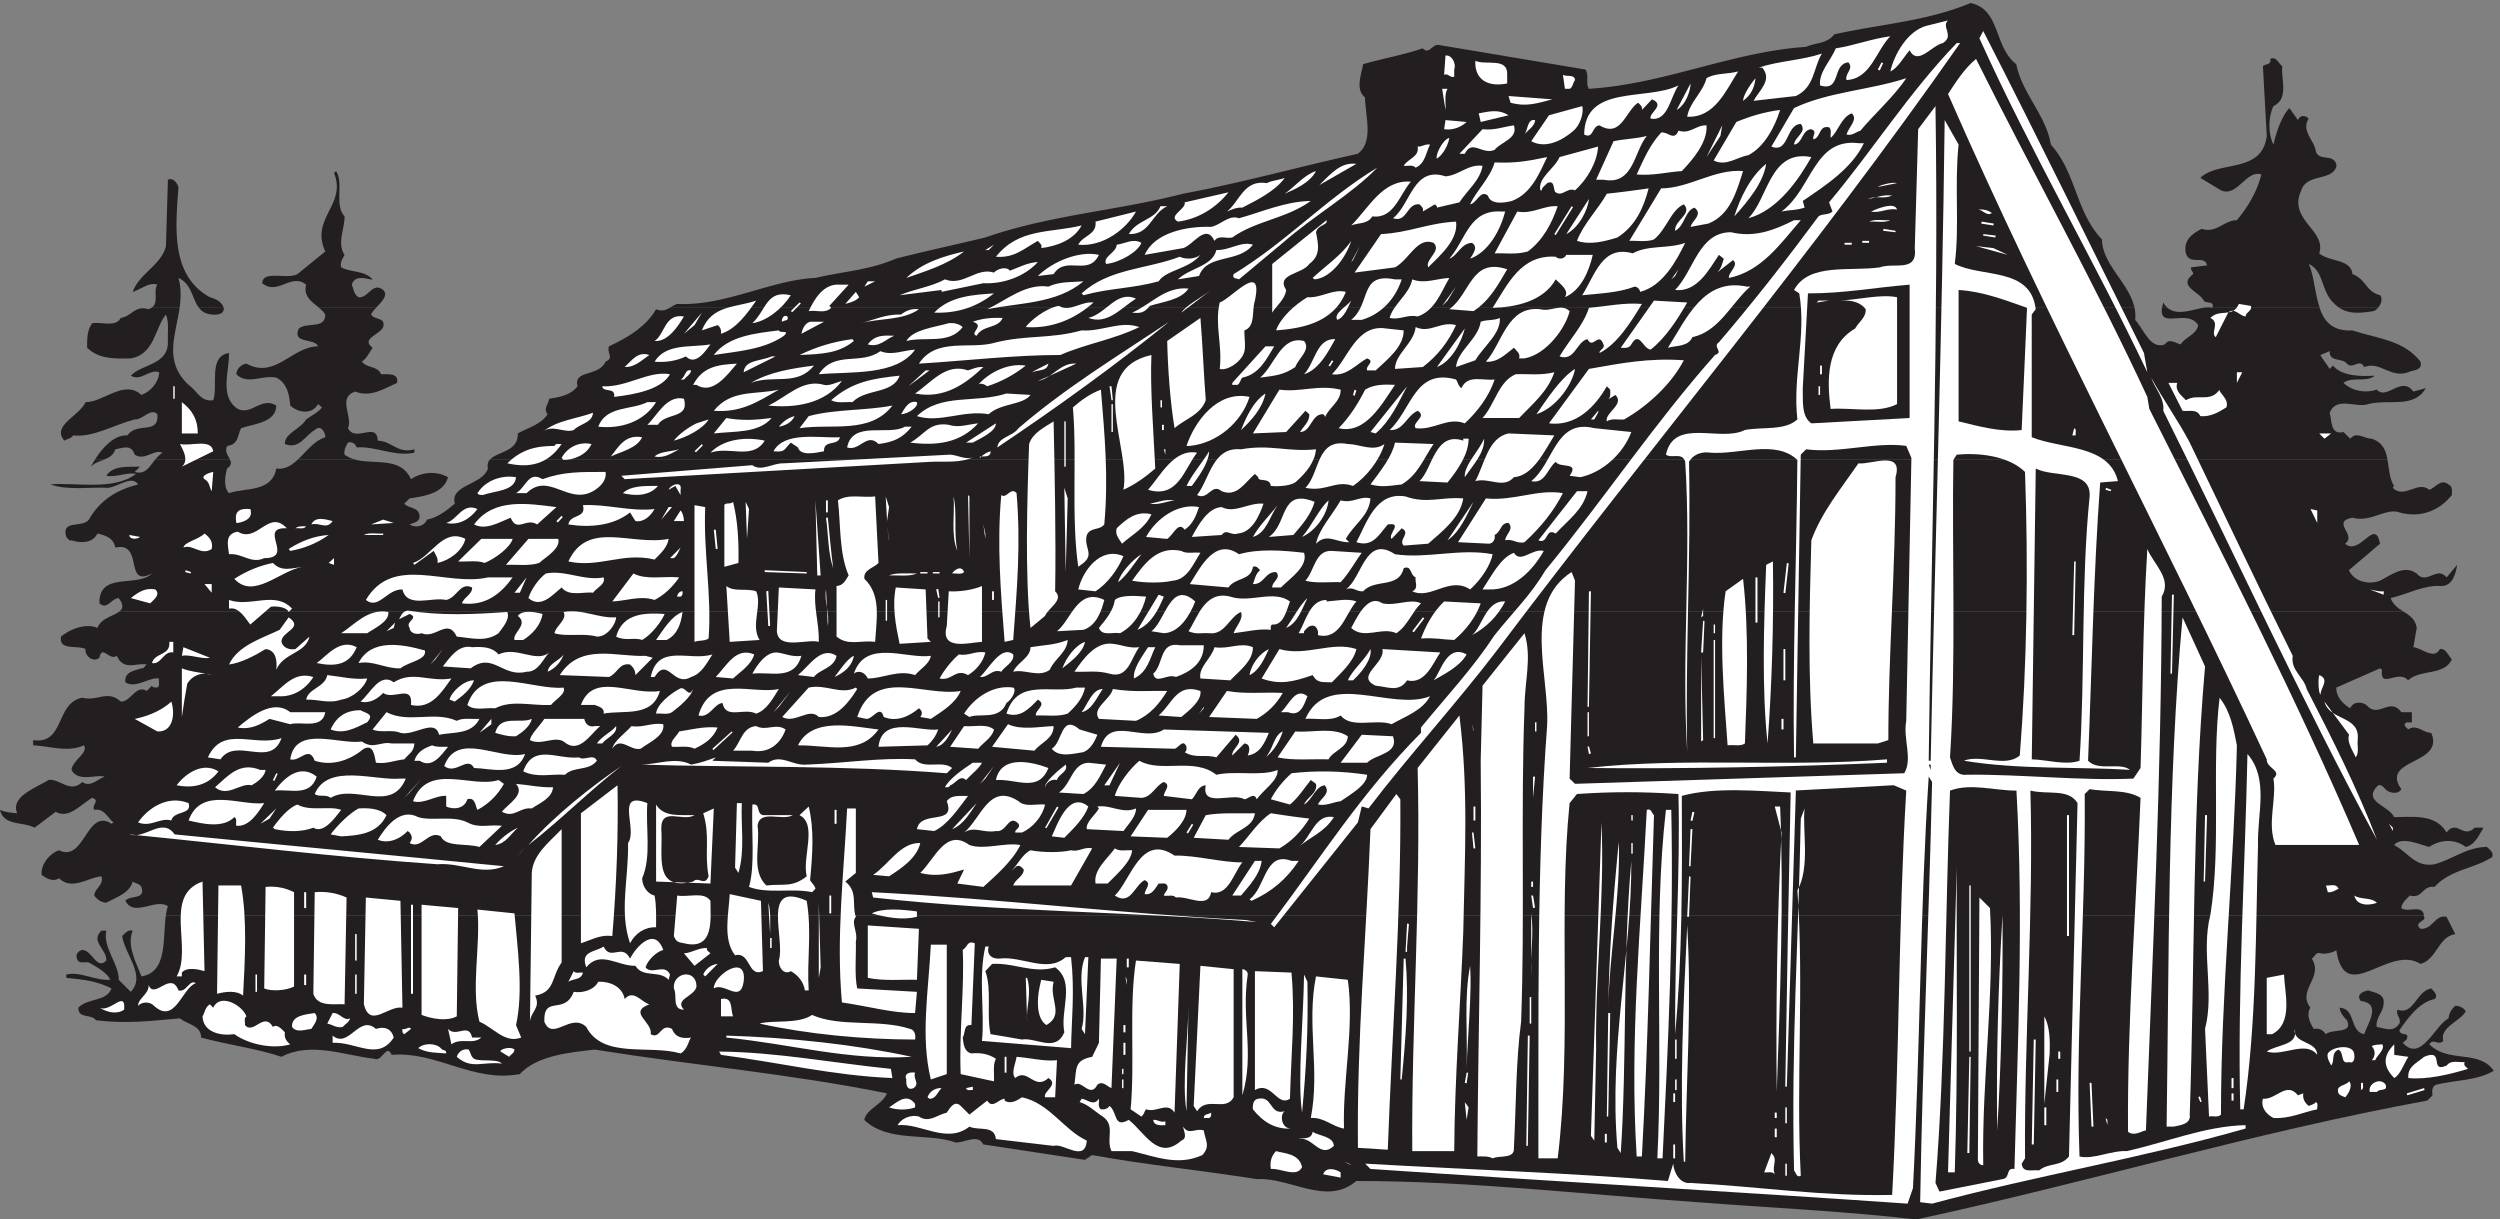
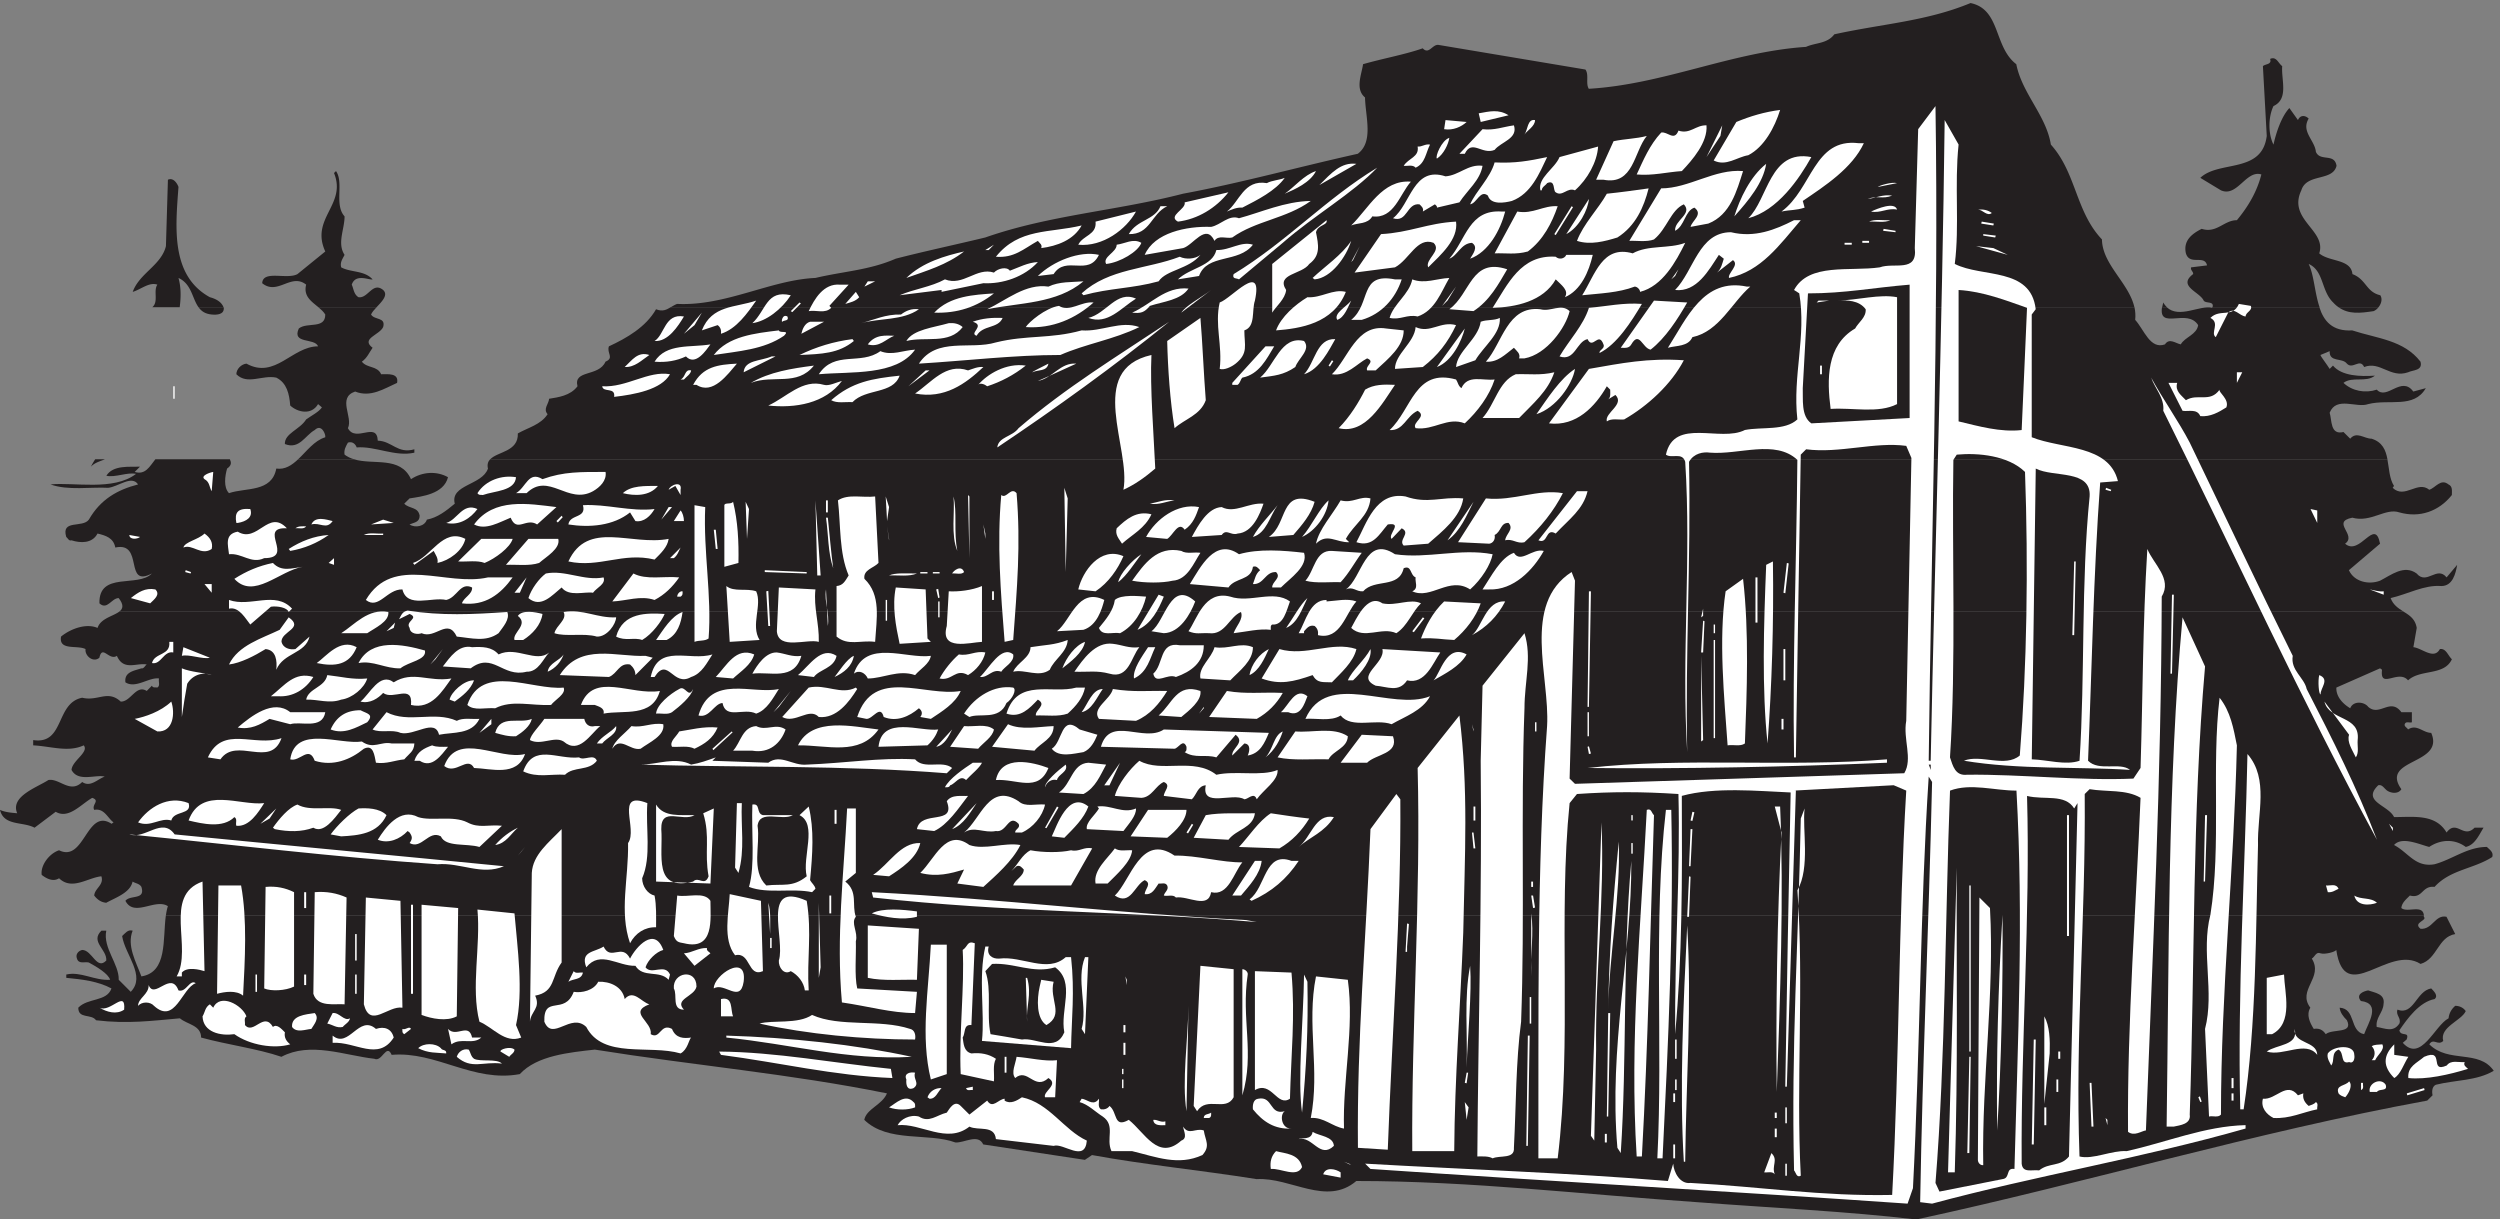
<svg xmlns="http://www.w3.org/2000/svg" xml:space="preserve" width="301.685" height="147.161">
  <rect width="100%" height="100%" fill="#808080" stroke="none" />
  <path d="M2199.19 276.195v-1.234c3.63-3.481-10.35-5.188-2.96-10.914 10.89-.813 13.18 13.094 23.53 10.914l7.93-15.699c-15.73-2.582-16.27-22.711-31.46-27.086-29.17 18.367-68.56-39.309-76.49 12.691-.81-1.777-10.35-4.363-14.38-3.058-3.9 1.773-5.25-3.485-7.8-4.786 10.89-17.472-13.58-28.386-1.34-44.562-3.9-6.555-.41-13.586 3.09-19.246 4.84.879 8.33-.895 10.89-4.781 6.18 5.254 25.27 0 19.22 12.621-3.5 3.55-6.18 7.031-6.59 11.406 14.92-.895 8.74-21.426 22.18-24.027 3.63 10.035 15.87 27.914-2.95 30.097-4.71 5.727 1.74 8.735 6.58 9.629 6.19-2.195 15.73-3.074 13.98-12.621-.4-7.453-7.39-12.285-6.18-20.551 7.93-1.3 14.92-5.254 20.57 3.078 1.88 5.188-3.5 7.368-1.75 12.622 14.79-5.661 17.07 17.05 30.65 19.25 2.55-2.672 6.59-6.559 3.09-9.633-13.71-2.586-24.6-17.473-31.99-28.391 1.21-6.133 9.54-.406 6.59-8.312l-3.5-3.008c16.53-18.371 28.9 15.695 41.54 22.238.4 4.375 2.55 8.328 6.05 11.336 3.9 0 7.39-1.707 9.54-4.781-3.76-8.735-23.93-14.399-20.43-27.09-4.84-4.781-8.87 3.078-12.64-3.074 17.48-17.473 44.9-4.36 58.48-24.012-15.33-9.16-34.95-8.266-52.43-12.641-4.3-1.773-3.49-7.843-3.09-9.617l-4.84-4.781C2045.13 79.309 1894.44 33.918 1738.63.289c-62.91 7.438-130.13 10.426-198.42 15.684-102.97 7.03-205.67 19.246-309.59 19.246-27.15-23.133-59.42 3.48-90.47 1.707-49.74 7.926-102.03 13.113-149.353 21.836l-6.453-4.364-92.219 13.993c-4.703 10.039-16.937 1.3-25.273 1.777-24.465 9.14-61.164-.477-82.672 20.531 1.883 10.035 16.265 13.52 20.566 24.028-88.187 17.878-175.164 25.316-265.094 39.714-22.718-2.586-52.429-5.257-68.023-22.238-42.481-7.926-75.551 20.953-116.281 17.473-4.707 10.918-8.739-7.031-15.731-3.551-27.019 3.059-58.074 15.77-84.285 1.777-21.777 7.434-48.934 10.914-72.863 17.473 0 11.32-12.637 11.793-19.223 17.457-25.004-2.18-47.183-5.258-76.086-1.777-4.3 6.152-16.133.898-16.133 11.406 8.739 9.144 25.813 5.258 30.114 17.477-12.235 6.539-26.618 8.246-41 9.613v3.008c13.172 3.058 25.406-5.661 39.789-4.782-1.746 5.661-12.235 11.813-19.36 15.7-3.898.878-9.14-1.707-10.754 3.546-1.476 3.887 1.211 6.965 4.707 7.844 9.141 0 13.172-18.758 21.91-9.617.81 10.039-14.785 17.066-4.433 27.09h4.434c-3.227-15.766 11.695-30.164 11.293-44.563l10.89-10.918c14.113 14.399-5.242 33.645-7.797 50.629 2.957 2.672 5.243 6.153 9.543 4.852-5.511-13.57 3.094-28.391 7.93-41.488 23.797 3.82 19.227 33.445 22.184 55.343H2199.19" style="fill:#231f20;fill-opacity:1;fill-rule:evenodd;stroke:none" transform="matrix(.133 0 0 -.133 0 147.2)" />
  <path d="M150.531 276.191c.414 3.004.965 5.805 1.793 8.399-11.461 7.43-30.656-10.449-38.527 4.851 4.418 5.653 18.363.411 14.5 12.625-1.797 3.071-5.25 3.071-8.012 4.832-2.07-10.093-15.191-14.453-23.89-19.238-4.418.406-7.872 2.598-10.91 6.551.413 6.547 9.113 9.617 6.492 17.473-12.57-1.305-26.657-13.098-38.395-1.782-5.246-3.476-11.324-.406-15.742 3.071-1.242 8.332 6.492 19.257 15.742 22.328 23.203-11.403 24.996 38.832 47.645 24.023l1.796 1.289c-5.386 3.883-8.425 13.098-17.539 11.332-2.625 4.836 5.66 8.328-1.796 10.91-10.079-5.652-21.403-19.648-33.145-12.625l-19.195-14.453C20.715 361.496 3.453 357.137 0 371.945c4.695-2.187 10.36-2.593 15.605-3.07-6.492 15.285 17.54 23.207 28.31 30.164 10.081 1.766 19.75-12.691 30.66-1.781 7.456-5.176 13.948 2.664 20.437 4.851-8.285 2.188-24.028-5.257-30.106 6.075.414 8.328 16.16 16.168 11.051 22.308-14.09-6.547-29.418-.883-45.852 0v4.785c28.727-4.379 20.024 33.641 44.47 38.426 14.362-3.492 23.062 7.43 34.941-3.492 9.113-.41 13.945 15.777 23.613 9.633l4.695 4.769c.965-2.187 3.039-1.289 4.832-1.695 3.039 1.695.828 5.242 1.66 8.242-9.117 1.375-21.269-9.551-30.519-3.476-1.246 9.617 8.285 10.519 14.5 12.691 2.207-.477 3.039 2.188 4.832 3.492-9.113 1.766-20.992-6.156-27.066 7.84-7.044-4.769-13.258 10.52-15.883-1.695-5.524-4.856-13.395 1.695-12.567 7.836-7.457 3.886-24.445-1.766-22.234 11.332 9.113 7.433 23.2 12.215 33.144 7.855 2.762 8.856 14.778 10.707 20.024 15.067H2180.33c5.53-3.411 11.05-6.684 12.43-15.067l-3.04-17.472c7.87-.833 18.65-11.743 24.03-1.715 5.66.882 7.46-6.141 10.91-9.211-7.04-15.285-28.45-8.739-39.77-19.172-8.7 10.433-25.83-8.738-23.62 9.621l-1.79 1.289-39.64-17.457c-.41-8.332 6.08-14.879 12.57-18.781 2.62 6.972 12.71 6.074 16.3 1.304 10.35-9.211 20.02 8.739 30.1-4.851h9.53v-9.145c-2.21-.882-5.25 1.305-6.49-1.765-.55-2.188 2.07-3 3.04-4.782 7.87 5.258 13.53-3.074 20.99-3.074 12.7-29.281-46.82-23.14-27.07-51.113-3.04-5.191-11.32-3.481-14.36 0-1.93 1.777-3.59 4.375-6.63 3.543-15.19-14.879 9.25-17.949 14.36-28.856 17.96 0 37.57 3.071 47.65-14 9.11 12.286 15.19-6.07 25.41 4.379h8.15c-3.87-6.074-7.74-15.711-16.16-17.472-9.94 7.429-22.65 7.023-33.15 0-9.94 2.664-24.85 9.617-31.9 1.761 13.12-6.953 19.34-20.527 36.74-17.457 16.16 4.36 29.69 15.696 47.5 15.696 2.63-2.598 6.22-4.785 4.84-9.145-16.99-10.926-37.98-11.336-52.34-27.094-11.74 1.289-10.5-10.925-22.37-7.855-3.46-3.481-7.32-6.551-7.74-11.332 5.39-4.633 19.47 3.695 20.44-6.688H150.531m-12.34 551.825c5.973 5.054.696 14.746 4.586 20.48-7.5 2.59-14.863-4.375-22.359-6.555 6.105 16.993 25.828 24.02 30.137 41.493l1.804 60.261c4.86 2.18 8.332-3.074 9.586-6.554-2.64-36.235-7.367-80.387 28.473-100.047 4.578-1.223 10.414-3.754 12.355-9.078h-22.636c-5.832 7.984-6.25 21.089-18.192 26.55 2.496-9.007 2.223-17.882 1.11-26.55h-24.864m150.696.007c-6.391 5.321-13.75 10.028-11.114 20.469-13.609 10.918-25.835-10.101-39.855 1.297.551 12.211 22.359 3.066 31.937 8.254l25.286 20.547c-13.891 30.164 19.718 42.375 7.914 71.176l1.804 1.773c7.36-10.504-1.804-30.574 7.778-41.082 0-11.738-6.946-24.426 0-34.937-1.664-3.485-4.309-6.551-3.055-11.332 8.746-4.778 20.973-2.594 28.469-10.915-3.055-.89-15.414 5.661-18.891-4.781 1.805-3.961 1.805-8.738 6.113-11.398 8.75-1.297 12.778 14.398 22.36 6.551 4.867-4.5-.973-10.301-5.973-15.622h-52.773m319.722-.003c1.786 1.027 3.567 2.187 5.758 3.011 43.77-2.187 85.192 21.832 125.477 23.551 26.101 6.133 48.879 7.023 72.871 17.469 25.289 6.551 54.148 12.683 81.219 19.234 58.929 20.551 118.756 24.024 179.466 39.723 51.96 9.617 105.7 24.508 158.55 36.23 14.51 10.934 6.97 33.232 6.56 51.122-9.15 7.45-3.08 20.96-1.78 30.17 18.32 5.26 38.02 8.73 54.15 14.4 5.67-6.14 8.75 3.96 14.42 3.07l133.18-22.32c3.49-4.79 0-12.62 3.08-17.47 67.77 3.96 130.1 33.64 197.06 38.02 8.59 3.94 19.12 2.66 25.69 11.39 43.2 9.55 83.41 11.74 123.61 28.38 27.48-5.73 20.92-39.77 41.51-55.47 5.26-26.68 27.07-46.34 31.37-72.952 23.18-25.808 22.37-60.742 46.36-86.058.32-22.793 24.48-39.52 29.42-61.5H608.609m1353.201-.004c.28 1.297.56 2.66.97 4.297.97-1.774 2.22-3.208 3.34-4.297h-4.31m45.69.015c1.53 5.856-5.97 3.059-8.05 5.996-3.49 7.914-24.03 13.106-9.59 24.028.42 2.183-2.64 3.547-1.81 6.133l14.45 1.781c-2.22 10.031-15.69-.473-19.17 10.922-2.64 11.726 5.7 17.875 14.31 22.246 13.6-4.371 20.13 7.843 31.94 7.843 10.56 12.692 18.33 26.211 22.22 41.5-13.89 4.356-21.81-20.949-36.67-14.41l-18.74 11.336c17.08 16.168 55.97 3.551 60.28 38.012l-3.48 63.332c2.23 2.18 8.34 1.29 6.53 6.55 5.7 2.65 7.36-3.89 10.98-6.55-.98-12.62 6.1-29.7-7.92-36.23-4.87-10.05-4.87-25.325 0-34.95 2.64 11.813 7.5 25.79 14.43 33.16l7.79-10.914c1.8 4.364 6.11 4.844 9.72 1.364-7.08-11.797 5.55-19.66 6.53-30.164 3.88-9.141 16.94-.891 18.75-12.688-3.48-14.398-27.09-6.551-31.95-22.258-12.63-26.613 23.2-36.226 16.25-57.179 9.17-7.918 28.75-4.856 30.14-18.836 12.64-4.789 12.23-16.114 25.27-19.188 2.09-3.269.99-7.707-1.66-10.836h-36.25a27.535 27.535 0 0 0-4.86 4.297c-10.97 10.434-8.33 28.801-22.22 34.934 4.86-10.032 5.42-26.211 9.87-39.231h-97.09M95.277 690.094c-4.445-1.914-9.304-3.004-12.777-6.758.973 2.047 2.36 4.367 3.887 6.758h8.89" style="fill:#231f20;fill-opacity:1;fill-rule:evenodd;stroke:none" transform="matrix(.133 0 0 -.133 0 147.2)" />
  <path d="M2166.13 690.094c1.6-8.324 1.75-17.606 6-24.227l-1.2-1.707c10.93-10.504 22.66 6.965 33.2-1.773 5.72 1.773 10.38 10.511 17.45 4.851 3.86-1.777 3.06-5.738 3.06-9.625-11.85-14.875-29.32-20.953-47.58-15.765-12.66 4.371-25.85-9.555-42.77-4.782-19.73-3.957 4.66-15.695-6.54-23.605 13.46-11.746 27.06 24.492 31.72 0l-28.25-24.027c4.66-10.438 17.86-13.512 28.25-9.559 10.13 5.191 21.86 14.816 33.19 6.559 9.19-10.918 18.39 7.371 27.19-3.551l9.59 11.394c-1.33-7.843-4-19.246-14.39-19.246-15.33 1.305-30.66-7.433-45.98-10.918 2.26-6.136 6.79-9.144 11.33-12.011H108.605c2.934 2.523 3.868 5.937-.933 12.011-6.527 0-10.395-11.324-17.457-4.773-.8 29.273 35.051 13.988 47.578 27.094-25.586-13.582-6.93 29.207-33.184 23.546-1.601 8.731-8.664 10.918-16.128 12.696-4.797-9.215-15.594-8.742-23.59-6.149-2.532-.886-3.465 2.184-4.797 3.071-4.797 16.175 14.793 7.851 20.523 15.703 10.531 18.355 25.856 27.086 44.649 31.937-5.731 8.731-17.993-2.187-27.188-3.078-15.195.891-36.652-2.66-52.246 3.078 20.926 2.18 57.176-6.144 77.57 9.547-7.73 1.778-18.793-3.48-26.921-1.703 6.128 10.031 21.324 7.848 30.519 8.254l-4.801-4.773c9.731-2.93 13.461 4.843 18.793 11.531h67.571c1.335-2.864 1.734-5.524-2.532-8.465-1.863-6.547-3.465-17.055 1.735-22.313 15.191 5.258 38.781.477 42.914 22.313 7.863-1.152 13.996 2.941 19.859 8.465h50.512c17.726-5.524 42.117 3.207 51.844-18.082 10.531 6.965 23.589 7.437 33.585 1.777-3.863-15.289-23.589-17.469-34.917-19.246l-4.797-4.781c4.797-4.844 12.527-2.664 13.992-10.922 0-6.133-5.332-6.133-9.195-7.91 5.199-3.481 13.859-1.707 15.726 4.371 9.598 1.765 17.461 7.91 25.32 14.461-4.394 17.476 24.926 16.59 30.121 31.867-.929 3.828.137 6.492 2 8.465h1721.4" style="fill:#231f20;fill-opacity:1;fill-rule:evenodd;stroke:none" transform="matrix(.133 0 0 -.133 0 147.2)" />
-   <path d="M86.379 690.094c6.527 10.371 17.223 22.39 29.312 21.636 8.336 12.692 28.75 0 27.079 19.243-6.114 6.14-13.051-5.25-20.551-4.774-18.754-4.844-38.059-16.652-55.84-14.469-1.797-3.007-5.281-3.007-7.914-4.777-12.215 13.508 14.027 22.727 19.168 34.945 15.699-.418 35 20.95 50.699 6.547 8.324 3.071 15.684 11.325 16.109 20.543-8.609 3.477-16.535-8.734-25.691-3.074 9.582 10.508 33.602 9.625 33.602 30.168-.411 10.438 1.25 17.883-1.809 25.316-9.996-12.218-10.406-36.234-31.793-39.785-14.449-.41-28.902-.824-39.73 9.625 0 8.325 0 16.168 4.726 22.309 8.75 1.301 21.391-3.949 25.832 4.781 9.996 1.293 12.641 11.801 25.281 7.852 1.383.547 2.496 1.16 3.332 1.836h24.856c-3.469-25.246-15-48.926 8.062-70.43 8.336-6.07 10.965-15.688 22.36-13.922 4.719 12.215-4.867 40.133 14.301 42.793.562-16.176-9.161-39.309 7.921-50.703 12.629-6.074 21.391 11.394 34.993 3.066 0-15.281-20.129-16.582-31.946-20.543-3.468-6.957-2.222-14.804-12.629-16.105-2.507-4.844.688-8.594 2.496-12.078h-67.496c1.797 2.254 3.883 4.367 6.391 5.937-8.199 3.481-16.121-7.851-25.281-1.769-3.059 9.617-10.422 6.136-17.508 4.843-1.797-5.121-5.414-7.371-9.434-9.011H86.38" style="fill:#231f20;fill-opacity:1;fill-rule:evenodd;stroke:none" transform="matrix(.133 0 0 -.133 0 147.2)" />
  <path d="M270.551 690.102c7.64 7.164 14.582 16.918 24.578 19.925.562 2.59-3.469 12.618-9.582 6.547-8.746-4.847-13.883-17.945-27.082-12.691-.414 9.621 13.613 13.105 19.301 22.316 4.722 3.477 11.261 6.547 14.316 10.918l-3.48 3.004c-6.114-10.445-18.75-7.375-25.278-1.297-.828 10.508-3.054 20.539-12.64 25.313-12.778 2.672-26.243-6.953-36.239 3.074 0 4.848 4.711 9.219 9.157 9.621 26.117-14.394 41.39 15.699 65 15.699-3.055 7.914-24.024 1.778-17.5 16.172 7.503 6.145 24.027-.883 24.027 12.695-1.527 2.524-3.883 4.637-6.242 6.618h52.777c-2.23-2.317-4.172-4.641-5-6.618 3.059-5.253 13.606-2.179 10.973-11.398-3.481-7.367-20.555-10.437-9.582-18.766-3.059-4.367-4.871-9.14-9.731-12.625 4.86-6.136 14.028-3.543 17.5-11.398 6.114 0 16.258 1.297 14.453-7.848-11.812-5.25-24.035-13.508-38.054-7.843-16.535-5.665-1.668-23.141-6.539-33.235 6.953-13.519 26.254 6.551 27.093-11.332 13.051-.41 17.914-12.215 33.184-7.844v-3.074c-17.5-3.957-35.41 6.137-52.359 4.774-.965 3.074-4.024 5.734-7.918 4.371-1.664-3.008-3.883-6.551-3.047-10.922 2.633-1.91 5.414-3.274 8.468-4.156h-50.554m174.308 0c6.649 7.023 25.621 6.82 24.977 23.398 9.113 5.262 20.902 7.855 27.016 17.48-4.289 4.774.961 9.137 1.39 13.989 7.824 1.293 19.188 2.59 25.727 11.328-3.86 15.289 19.297 8.324 25.406 22.312 8.254 3.481.855 7.852 3.109 13.918 16.079 7.446 33.551 17.473 42.77 33.649 5.894-2.387 9.434-.477 13.293 1.84H1936.66c.76-3.61 1.08-7.434.65-11.465 8.25-9.145 13.5-27.024 27.01-22.242 3.97 6.14 9.65.89 14.36 0 3.54 6.554 14.48 8.734 15.76 17.468-9.86 15.625-36.01-4.781-32.8 16.239h4.29c11.36-10.641 30.12 2.25 41.27-.547 0 .273.11.48.11.547h97.11c3.97-12.414 11.69-22.106 29.8-21.02 22.73-7.433 46.74-8.734 61.96-28.387 2.25-8.324-6.97-7.437-11.26-9.625-16.18-5.664-25.4 10.446-39.87 4.782-3.86 8.324-10.4-2.594-15.65 3.07-4.29 5.664-16.08.883-15.65 11.328l-8.36-3.48c.43-1.704 5.68-8.258 8.36-12.629l3 3.004c7.93-9.547 24.87-10.028 38.05-9.137-7.93-6.555-20.58-.41-28.51-6.555 7.93-7.445 19.72-9.625 30.23-6.144 9.11-10.035 22.29 13.101 33.12-1.711l11.36 3.074c-10.93-18.832-33.12-9.617-52.31-14.469-10.5-3.883-28.83 7.442-34.94-7.847 2.14-6.551.32-20.54 12.54-17.469l6.11-6.074c5.79 6.964 12.65 0 19.4 0 9.86-3.071 12.86-10.372 14.37-18.625H444.859M202.777 828.016c.137-.071.137-.274.278-.547.418-6.074-6.11-6.551-10.973-6.074-5.973.546-9.445 3.07-11.941 6.621h22.636m1955.283 0c-1.11-1.571-2.78-2.868-4.45-3.551-12.22-1.84-22.5-3.07-31.8 3.551h36.25" style="fill:#231f20;fill-opacity:1;fill-rule:evenodd;stroke:none" transform="matrix(.133 0 0 -.133 0 147.2)" />
-   <path d="M1762.78 1067.69c-10.14-2.19-22.78-20.95-30.14-6.55-5.7-6.55-10.56-16.11-17.5-19.18 3.47 15.29 15.69 37.13 33.2 41.49l19.16 4.78c-6.53-5.66 6.11-13.99-4.72-20.54m182.49-281.225 3.06-17.461c-48.48 102.141-106.12 200.434-152.36 303.066l3.47 6.54c49.72-96.891 97.36-194.762 145.83-292.145m-230.13 287.365c-13.05-13.1-17.5-38.42-39.73-39.72-1.8 6.08 6.95 10.03 1.68 16.11-15.28-1.71-6.11-27.03-25.7-20.95-1.39 11.8 9.58 22.31 14.31 33.64 17.08 2.6 32.36 8.74 49.44 10.92m63.34-6.14c-133.64-191.268-279.19-363.78-419.33-549.807-35.42-46.766-80.85-96.567-117.49-144.602l-6.11 1.762-3.47-14.398-75.97-95.192-3.05 2.988c45.81 60.719 82.49 119.286 136.24 173.395v4.848c23.59 28.793 47.06 53.714 66.8 83.832 17.48 21.789 32.37 35.793 46.26 58.957 53.75 65.519 98.72 133.191 153.73 195.234 8.36 2.645-2.64 7.441 3.47 11.406 32.79 38.395 60.69 74.239 90.43 114.344 3.47 2.691 9.16.93 12.64 4.406l-3.06 8.325c39.85 47.593 72.49 99.552 115.82 144.502h3.09m-125.43-9.55c-7.78-12.69-6.53-30.57-23.61-38.49l-38.33-4.36c4.72 9.21 17.5 18.83 7.78 30.16h-3.06c18.33 6.14 38.89 6.55 57.22 12.69m-333.6-14.48v-6.55c-4.03-1.29-5.28 3.55-9.17 1.78l1.25 17.47c5.28.89 10-6.56 7.92-12.7m628.86-296.965 1.82-10.925c66.81-132.731 132.36-259.887 190.4-395.665h-75.96c-7.92 19.243 1.25 41.051-1.8 60.25 8.34 7.446-6.53 9.184-6.12 17.458-93.88 202.203-199.99 399.664-289.15 603.617 7.08 10.92 14.85 23.15 25.41 31.86 51.09-102.606 107.36-203.075 155.4-306.595M1367.5 1038.89v-7.84c-17.09-3.48-29.72 3.07-28.89 20.54 9.58-4.37 29.72 3.48 28.89-12.7m339.72 11.33 1.39-.82-3.06-6.55-1.8.82 3.47 6.55m-130.14-8.26c-10.97-17.06-21.39-42.378-46.25-41.08 2.08 13.1 14.44 22.32 17.5 34.94 8.19 4.84 19.17 3.48 28.75 6.14m-148.05-7.85c-1.8-2.18-2.22-7.02-4.86-7.91h-4.3l-1.81 12.69c3.61-2.18 10.55.89 10.97-4.78m152.5-18.83c0 4.85 6.11 14.47 11.25 20.54-.83-8.26-3.89-15.28-11.25-20.54m106.52-27.022c-4.44-1.367-7.5-4.848-12.64-3.551 1.67 6.551 10.83 13.578 4.72 19.243-9.58-3.48-12.22-16.579-19.16-22.243-.42 3 1.25 7.367-1.39 9.551-9.59 2.187-7.37-9.551-14.31-10.918-.97 3.547 3.89 7.031-1.81 9.211-8.74-.477-7.77-13.102-15.69-13.992.42 6.964 12.22 11.332 6.11 18.773-13.61-.41-10.55-27.098-26.66-20.543l20.55 34.941c31.39 14.88 68.61 16.17 101.8 27.09-10.55-16.17-30.13-33.64-41.52-47.562m-166.8 18.762 12.64 24.02c0-6.14-4.03-19.24-12.64-24.02m1.66 22.25c-7.36-10.44-9.58-33.168-25.27-30.094-1.81 5.184 13.89 12.214 1.24 17.464l-9.16-9.62c.83 3.07-1.67 4.78-3.47 6.55-11.39-7.44-15.28-32.343-35-20.539-6.95-.41-5.14-12.691-13.89-8.328.41 45.857 56.8 30.167 85.55 44.567m-209.58-3.07c-3.05-5.18-1.39-12.63-1.8-19.18l-3.06 19.18h4.86m95.14-9.55c-13.47-3.55-23.61-7.03-37.92-3.07l-1.8 6.07 39.72-3m19.31-28.396c-10.56-9.211-25.42-16.652-38.47-9.625l16.11 23.551 30.14 8.32c1.8-6.14-2.08-17.469-7.78-22.246" style="fill:#fff;fill-opacity:1;fill-rule:evenodd;stroke:none" transform="matrix(.133 0 0 -.133 0 147.2)" />
  <path d="M1749.96 416.551h1.8c3.9 191.765 10.44 389.121 12.68 581.308l12.63-22.246c-3.9-37.136.98-73.363-3.46-108.312 24.82-12.703 69-2.672 73.43-41.086l-3.61-4.805V710.063c27.11-10.942 70.02-6.567 78.21-39.813l-16.09-1.277c-6.14-83.391-7.51-168.543-11.01-252.422 9.75-10.028 28.91-.91 38.07-8.324-46.27 3.039-100.98 0-150.71 8.324 15.31 6.14 37.54-6.563 50.71 4.742 6.53 81.687 7.8 171.219 4.73 257.285-15.27 14.891-42.38 17.504-61.93 15.68l-3.07-4.738c-1.41-82.118 2.63-183.864-3.07-269.93 2.63-7.84 4.73-17.078 15.7-15.742 48.91.488 103.08-5.653 150.72-3.524l6.48 9.664c2.24 72.024 1.85 127.52 6.15 198.692 5.7-13.981 22.77-27.047 13.06-43.215-.43-165.141-8.19-321.469-14.33-484.36-4-.488-10.53-5.652-16.24-1.277-.83 99.074 7.51 207.871 11.36 303.051-13.02 7.844-30.96 5.226-46.22 7.844l-4.44-4.379c.97-114.813-8.78-216.985-4.73-328.883 12.24-3.04 29.16 5.715 42.76 4.863 35.84 7.84 70.71 22.672 107.91 23.582v-3.101c-93.04-26.621-190.41-42.79-284.42-68.133l-10.82 1.336c2.19 129.707 7.75 248.047 10.82 381.277l-3.07 4.863c-7.75-119.253-7.75-247.679-14.29-373.437l-4.87-14.04c-150.67 10.516-321.38 20.118-487.36 31.485l-4.83 4.801c91.62-5.285 184.27-8.266 274.71-15.742l4.83 15.742c.44-7.84 6.15-18.781 15.71-17.504 64.99-3.465 117.9-12.219 182.94-10.879 6.63 121.379 5.66 247.617 12.78 366.871l-11.41 4.864-90.4-4.864h1.66l-8.2-268.652h-1.41c1.41 89.168 3.07 178.211 4.88 266.949-30.14 1.278-68.61 5.168-98.75-3.097.39-75.125.39-148.063-6.09-216.2-.44 75.125 4.83 148.063 3.02 217.899-33.59 2.187-60.27 2.187-92.06 0l-6.68-8.266c-10.43-102.234 2.25-216.621-10.82-322.32h-17.51c.39 125.816-1.8 262.512 7.9 392.219 2.63 44.976-23.16 110.5 22.24 139.793l3.07-7.84-4.88-179.606 4.88-4.742 298.75 9.606c7.9 13.128-1.26 30.996 1.81 47.589l4.68 238.504-4.68 10.942c-28.48 3.886-60.71-7.051-90.84-3.102l-4.88-4.863c-1.36-89.528-3.07-182.949-4.43-274.668h-1.66c-1.42 89.047 2.19 176.023 3.02 269.93-20.14 18.781-52.91 4.375-79.43 6.562-5.71.852-14.43-.426-18.87-8.328 1.8-88.68-3.46-172.555-1.66-263.359-5.31 86.429 3.85 175.593-1.8 263.359-2.69 9.18-12.24 2.613-17.51 6.504 7.46 34.16 49.44 10.941 71.63 22.367 15.7 3.039 36.28-.91 47.64 9.605-4.44 40.114 8.34 75.063 1.71 114.387l-4.73 3.039c13.45 24.922 50.66 16.594 77.77 20.543 13.07 4.805 34.42-5.226 31.79 17.508l3.07 107.883 15.7 20.91c3.03-194.316-3.9-399.996-6.14-593.949m-406.48 579.551-1.81 7.848c10 1.77 17.92 3.96 27.08-1.77l-25.27-6.078m271.66 10.918c-4.87-15.762-14.45-33.645-28.89-41.082-10.42-1.708-20.14-10.442-31.39-4.774l20.55 34.938c12.64 5.258 25.7 9.148 39.73 10.918m-284.44-10.918c-4.73-4.368-12.23-7.848-20.42-6.551l1.25 8.258 19.17-1.707m62.07 1.707c0-5.664-7.36-9.555-9.58-13.102 3.06 4.367 2.64 14.465 9.58 13.102m-19.16-4.778c3.89-12.215-11.8-14.875-17.5-22.246-11.39-4.844-20.55 10.031-27.08-3.551h-4.86l20.97 22.317c10.56-1.297 18.75 2.183 28.47 3.48m174.72.004c1.25-15.289-12.78-31.465-22.36-41.496-13.47-.887-26.67-4.367-40.97-3.07 6.11 13.101 11.66 26.683 22.22 38.011 5.7 1.297 11.81-8.328 15.69 1.774 10.56-3.551 15.7 5.187 25.42 4.781m0-28.801 14.3 28.797-1.66-9.621zm-54.17 19.172c-11.8-14.394-11.8-44.968-39.3-39.715h-6.67l15.83 34.942c10 2.183 20.42 2.183 30.14 4.773m-190.41-20.539c-1.8 1.774 4.3 16.653 11.25 18.836-.83-5.734-5.14-14.879-11.25-18.836m387.36 13.988c-10.56-22.722-35.41-38.828-55.41-52.406l1.66-6.074c-8.33-2.664-12.22-1.777-20.97-3.551 27.91 20.543 29.3 66.879 69.86 62.031h4.86m-393.61-1.292c-3.89-7.442-4.31-17.063-13.06-20.954-2.64 3.071-7.36 1.297-10.83 1.707 4.3 7.028 14.3 7.914 12.64 17.469 3.89-.41 6.94 2.66 11.25 1.778m131.52-41.493c-6.94 3.071-11.39-6.144-17.5-1.773-2.63 1.359 0 11.805-7.77 8.324-1.39-2.183-4.86-3.48-4.86-6.551h-1.25c-2.64 11.328 13.05 19.653 17.36 30.164l35 9.551c-.84-13.918-9.59-29.683-20.98-39.715m-25.27 30.16c-7.09-14.875-14.45-33.234-31.95-39.785-6.52-1.703-19.16-3.89-21.8 4.844-6.95 5.664-10-7.027-16.11-7.914 5.14 11.805 18.33 24.023 22.22 38.012 18.75-.887 30.55 1.297 47.64 4.843m182.5-55.48c17.91 16.992 19.3 62.852 57.22 55.48-10.97-19.652-30.56-48.519-57.22-55.48m-355.56 49.34-33.61-19.246c10.97 10.922 19.72 21.019 33.61 19.246m342.92-47.637c4.86 15.77 14.44 36.309 28.89 47.637-2.64-17.063-15.84-33.164-28.89-47.637m-228.47 45.863c-2.09-13.101-13.89-22.25-20.98-33.164l-20.41-4.781c.41 1.297-.98 2.184-1.81 3.004l-10.97-6.551c.98 3.071-1.25 4.844-3.05 6.551-11.81 1.367-10.84-16.996-24.03-12.625 16.25 12.625 18.33 47.566 47.64 38.012 12.22.816 20.55 11.328 33.61 9.554m-181.25-69.878-39.73-33.165c-1.8 1.29-6.52 0-4.86 4.774 47.64 28.867 83.89 68.586 130.27 96.562-21.93-23.132-57.77-43.675-85.68-68.171m30.13 65.101c-5.27-10.512-19.16-16.582-28.33-20.543 8.33 5.664 17.5 17.063 28.33 20.543m387.5 0c-5.7-17.879-11.39-39.719-31.52-47.633l-16.12-3.004c1.25 5.664 11.81 11.328 3.47 17.473-8.74-3.074-8.74-16.652-17.49-21.02-.84 9.622 16.25 15.286 7.91 24.02-11.81-5.184-15.28-22.246-27.08-31.871-6.53-2.59-16.67-.887-22.36-1.297l28.88 47.637c25.28 0 48.48 17.879 74.31 15.695m-415.83-6.144c-8.33-11.735-24.86-20.063-38.48-27.024-5.27.41-9.58-1.773-14.02-3.547 11.39 8.735 15.27 29.278 36.25 25.793 4.86 2.594 10.97 2.594 16.25 4.778m114.45-3.477c-10.14-11.328-15.28-34.055-35-31.461-4.31-7.371-13.06-5.668-19.17-8.258 15.69 15.285 28.33 41.899 54.17 39.719" style="fill:#fff;fill-opacity:1;fill-rule:evenodd;stroke:none" transform="matrix(.133 0 0 -.133 0 147.2)" />
  <path d="m1721.25 940.617-17.5-3.48c1.39 1.297 12.64 4.777 17.5 3.48m-225.42-4.777c-4.31-17.059-11.81-34.117-28.33-44.559-11.39-3.484-24.45-7.031-36.67-3.074 5.69 15.289 19.58 29.277 27.08 42.789 12.64 1.301 25.28 3.07 37.92 4.844m-381.25-3.547c-11.39-14.398-27.92-24.43-45.83-26.617-9.72 5.258 7.77 11.332 6.11 17.472 13.47 3.075 26.66 6.145 39.72 9.145m602.22-3.004c-8.61-3.547-13.89.41-22.22-3.07 7.5.886 13.61 4.367 22.22 3.07m-295.69-34.941 20.55 31.871c-.83-9.621-8.75-25.797-20.55-31.871m-231.81 30.097c-22.36-16.172-49.87-17.879-71.25-33.164-5.28-1.297-12.64 2.59-16.11-3.07-7.91 16.578-19.31-3.961-28.47-6.555l-34.86-6.14c8.75 20.129 37.91 26.203 60.27 25.386 8.75 1.707 16.12 11.328 25.28 7.848 19.73 5.254 41.52 15.285 65.14 15.695m531.95-7.847c-8.75 1.773-14.86-3.481-23.61-1.778 5.7 2.664 21.39 9.215 23.61 1.778m-662.22 3.07c-14.72-7.031-15.28-25.797-34.86-25.32 7.36 13.105 23.61 12.629 28.75 25.32h6.11m354.3 0c-5.28-15.285-13.06-30.57-27.08-41.082-10.98-3.074-20.14-1.297-30.14-1.707l20.55 37.945c14.31-2.594 23.61 5.731 36.67 4.844m12.64 0 1.25-.887-15.69-25.32-1.25.887 15.69 25.32m381.25-6.145c-4.31-3.48-8.2 3.075-12.64 3.075 4.86.406 9.17-.41 12.64-3.075m-828.888-28.796c4.305 8.738 16.941 8.738 15.691 20.953l36.677 9.14c-8.75-16.101-30.15-32.277-52.368-30.093m387.368 30.097c-4.31-16.586-14.87-36.648-31.81-42.789 2.5 4.367 7.77 10.508 1.66 14.399-10-.411-13.05-11.739-20.55-14.399 15.28 17.469 17.91 44.973 47.64 42.789h3.06m-171.67-18.765c2.22-11.329 4.45-20.954-6.11-28.801-6.53-9.621-30.56-8.738-20.97-23.613-.84-8.258-9.17-14.809-12.64-20.54v44.153l49.31 39.715c1.38-4.774-7.78-3.883-9.59-10.914m439.86 10.914c-19.17-22.243-35.84-46.27-65.14-52.41-1.26 4.371 9.72 11.808 3.61 16.175l-14.45-11.328c3.89 3.477 4.72 8.258 6.12 12.625l-4.45 3.481c-9.17-13.922-20-34.055-39.72-31.871 17.08 17.472 21.39 52.414 50.69 52.414 21.39-5.254 40.14 2.183 57.22 10.914h6.12m81.24 0c-5.27-2.594-12.63-.887-19.3-1.297 5.69 2.594 12.78.887 19.3 1.297m-394.02-1.297c2.23-16.172-13.89-30.164-25.28-41.492-3.05 7.441 12.64 14.879 4.86 22.25-14.85 5.734-21.94-15.286-34.99-22.25l-36.67-4.774 24.02 34.938c25.7 1.297 42.36 10.031 68.06 11.328m476.53-1.774.41 1.774 10.98-1.774-.42-1.707-10.97 1.707m-816.249-1.707c-7.09-13.101-22.368-18.765-36.668-20.539 1.246 3.071-1.391 4.367-3.059 6.551-13.191-7.437-21.527-15.695-38.055-14.398 20.969 26.207 48.887 21.359 77.782 28.386m727.219-4.843.42 1.773 10.83-1.773v-1.297l-11.25 1.297m90.83-4.368v1.364l11.39-1.364-.56-1.707-10.83 1.707m-763.89-6.55c-2.64-7.848-19.3-17.879-31.94-19.18-3.47 6.555 9.58 10.445 9.58 17.473 7.5.886 14.86 6.074 22.36 1.707m157.22-33.168-1.8 1.297c10.55 10.031 26.67 20.949 35 33.644-4.45-14.398-17.92-33.644-33.2-34.941m295.29-11.328c0 2.183-2.64 4.777-4.86 4.777-14.86-5.664-31.39-6.141-47.64-7.848 11.8 18.77 18.33 45.86 45.83 38.012 14.03 7.848 32.78 3.891 47.64 9.555-8.33-16.996-20.56-39.309-40.97-44.496m201.66 44.496v1.773h6.11v-1.773h-6.11m-795.693-6.551 7.778 4.844-4.723-4.844zm242.773 4.844c-13.05-17.063-41.52-7.848-48.89-28.391l-19.16-3.07c10.83 10.507 31.39 11.804 34.86 26.613 12.22-.406 22.36 8.328 33.19 4.848m536.81 0v1.707h6.53v-1.707h-6.53m-447.64-15.766 7.78 14.469-6.11-12.696zm595.7 6.551-28.75 7.918 15.69-1.774zm-999.311-20.949c14.864 14.398 35.418 20.132 52.364 24.023-15.696-12.215-34.032-17.473-52.364-24.023m174.723 20.953c-9.586-20.067-30.137 0-41.109-17.473l-14.305-1.703c13.887 13.512 37.914 23.133 55.414 19.176m54.168-24.024c-23.62-6.551-44.59-6.074-68.195-12.625l-1.664 1.707c24.859 22.723 59.299 21.84 89.019 33.235 5.29-2.661 14.04-2.184 18.76 1.703-10.42-13.098-30.98-13.512-37.92-24.02m393.89 24.024c-3.47-15.289-10.84-32.282-25.28-38.422 3.89 6.14-3.05 10.918-8.33 16.172-11.25-20.063-36.67-25.317-57.22-25.797 13.61 21.019 25.41 48.523 57.22 46.34 2.64-2.664 7.92-2.184 9.59 1.707h24.02m-503.472-6.555c-12.363-13.512-31.953-20.063-49.453-19.176l-37.914-7.847v1.707l-38.051-4.778c13.051 5.664 28.332 7.438 41.105 14.399 16.528-6.551 28.754 11.332 44.446 6.144 3.613 3.891 11.804 5.664 14.445 1.703 8.336 3.075 16.25 7.442 25.422 7.848m425.832-6.551c-7.92-13.508-15.84-28.387-30.55-37.941l-21.95 1.707c19.3 13.988 19.72 47.152 52.5 36.234m148.89-9.144 6.53 9.144-3.06-6.074zM1315 854.563c-7.37-12.625-13.06-29.688-28.76-34.942-9.58 2.184-15.69-3.48-25.41-1.297 3.47 12.696 17.92 21.43 20.55 34.942 11.39-4.368 22.37.886 33.62 1.297m-43.2-1.293c-5.69-17.473-18.33-31.465-36.25-36.719h-9.58c18.33 14.879 6.94 43.265 39.72 36.719h6.11m-487.495-6.555 3.058 4.777h6.664zm198.746 4.777c-24.446-20.472-57.637-19.176-87.356-25.32 17.5 8.328 35 23.613 55.555 20.543 9.996 4.777 21.387 3.957 31.801 4.777m155.559-17.469c-3.06-9.144.83-23.546-9.59-27.027 0-13.578 3.89-20.539-7.91-30.164-3.89-3.07-10.42-6.144-14.45-4.773 2.64 21.359-4.72 40.129 0 60.257 10.56 3.481 39.73 38.418 31.95 1.707m-386.11-4.781 1.664-1.773c-5.555-5.664-13.887-1.707-20.414-3.004 5.137 10.922 13.473 25.32 28.332 24.023h7.914L752.5 829.242" style="fill:#fff;fill-opacity:1;fill-rule:evenodd;stroke:none" transform="matrix(.133 0 0 -.133 0 147.2)" />
  <path d="m1732.64 727.492-89.17-4.847c-9.58 6.55-7.36 22.32-7.78 31.945l4.72 85.988c33.61 0 59.45 5.254 92.23 7.91V727.492" style="fill:#231f20;fill-opacity:1;fill-rule:evenodd;stroke:none" transform="matrix(.133 0 0 -.133 0 147.2)" />
  <path d="m1308.47 829.242 12.64 17.473-7.78-12.695zm279.58 17.477c-16.67-14.403-28.05-40.606-52.5-45.864-3.89-8.738-14.31-7.441-22.22-9.621 17.08 26.684 32.36 63.805 71.67 55.485h3.05m-509.72-1.778c-6.95-10.445-22.78-11.738-35-15.699-5.14-6.14-8.2-6.961-16.11-6.14 17.08 7.437 30.14 24.019 51.11 21.839m-6.52-21.839c4.3 6.55 17.92 13.582 27.08 20.543l-27.08-20.543" style="fill:#fff;fill-opacity:1;fill-rule:evenodd;stroke:none" transform="matrix(.133 0 0 -.133 0 147.2)" />
  <path d="M1839.16 827.469c-1.8-38.828-3.05-73.77-4.86-110.895-19.17-2.187-38.89 3.477-57.22 7.848v119.223c22.36-1.297 43.33-9.618 62.08-16.176" style="fill:#231f20;fill-opacity:1;fill-rule:evenodd;stroke:none" transform="matrix(.133 0 0 -.133 0 147.2)" />
  <path d="M779.582 837.094c-3.473-3.891-8.332-4.778-12.637-6.074l9.582 10.918 3.055-4.844m441.528 4.844c-11.39-28.868-41.53-33.235-63.33-34.942 4.44 12.215 17.5 23.547 28.47 30.098 12.64-.887 23.05 7.847 34.86 4.844m-319.305-1.368c-15.282-12.215-33.196-18.285-54.164-17.468 14.441 15.285 36.246 16.175 54.164 17.468M717.5 838.867c-8.195-12.695-22.223-23.613-34.859-25.32 12.636 11.738 12.636 30.574 34.859 25.32m1003.75-1.773v-96.977c-17.08-8.738-40.14-3-60.28-4.367-3.47 26.684-3.88 57.672 22.23 72.953 3.05 5.664 10.13 10.035 9.58 17.469-6.11 8.328-17.36 8.328-25.28 7.848 18.33.48 38.05 6.144 53.75 3.074m-690.56-1.297c-13.47-8.328-25.69-24.024-43.19-17.473 16.53 3.957 25.7 25.317 43.19 17.473m-344.581-1.777c-7.914-11.329-17.914-25.727-31.941-30.094.414 3.07-.418 6.074-3.059 7.847l-14.304-4.777c9.168 23.137 30.14 20.473 49.304 27.024m527.231-17.469c-3.61 5.73 8.19 11.804 12.64 17.469-3.06-6.075-6.12-15.286-12.64-17.469m317.5 15.765c-8.75-15.289-19.73-32.351-33.2-42.789-7.5 1.297-10.14 17.469-17.5 4.778-2.22-3.961-6.11-3.071-9.58-3.071l30.14 42.786 30.14-1.704m117.49-.003 1.67 1.707h9.58zm-922.912 0 1.25-.887-7.777-7.848-1.391.887 7.918 7.848m266.805 0c-16.114-14.399-37.086-24.02-61.528-22.313 2.637 4.367 17.91 17.469 30.137 19.242 9.582-6.14 20.137 4.367 31.391 3.071m497.497-1.293c-9.58-16.176-22.64-36.715-38.47-44.563-.42 3.066 5.27 3.887 3.61 7.848-4.45 12.215-9.72-5.254-14.45 4.777-10.14-2.184-11.39-20.477-25.41-15.695 8.75 14.875 21.53 27.976 26.67 44.082 16.25 1.367 31.1 4.844 48.05 3.551m552.5-1.778c1.8-4.367-4.73-5.664-4.73-9.621-5.69.477-10.13 8.734-15.83 3.481l-11.25-22.25c-5.28 3.961 4.3 12.695-4.86 17.472 8.75 8.739 20.14-.41 25.83 12.692l10.84-1.774m-618.06-4.773c-3.47-14.879-20.83-39.309-40.97-42.86h-4.87c1.4 4.368-2.08 6.555-4.71 9.621-7.92-6.07-14.87-13.511-25.42-12.625 14.86 16.586 19.3 51.047 49.44 47.571 9.58-2.594 18.75 5.66 26.53-1.707m-590.414 1.703c-14.859-10.442-35.414-7.848-52.496-12.625 11.805 3.004 22.359 8.258 36.246 7.848 4.445 3.48 9.723 5.664 16.25 4.777m-213.191-22.246 16.25 19.176-6.664-11.329zm0 15.695c-5.278-8.734-14.446-23.137-26.664-22.246 9.164 5.66 9.164 25.316 26.664 22.246m93.89 0c1.805-4.367-3.054-3.07-4.722-4.777-.973-.477 0 7.437 4.722 4.777m195.278-1.297c-4.305-10.031-17.918-6.14-23.614-16.176-7.359 2.188 8.336 9.215-3.468 12.696 8.332 3.07 17.496 3.89 27.082 3.48m184.307-74.656c-4.86-13.582-19.17-17.063-28.33-25.391-4.03 24.504-6.11 54.188-6.67 79.098l30.14 20.949c1.8-20.949 3.05-52.004 4.86-74.656m266.8 74.656c.97-14.398-14.72-25.797-22.22-38.418l-17.5-6.144c.97 14.402 20.14 25.32 22.36 41.082 5.69 2.187 12.22.886 17.36 3.48m-633.748-14.398c.973 4.367 3.195 9.621 7.918 10.918h12.637l-20.555-10.918m333.738 10.918c-49.72-40.196-103.047-78.617-155.961-114.031.973 9.621 13.606 9.621 19.297 17.468 43.203 37.121 89.454 65.102 136.664 96.563M873.469 810c-12.219-16.105-34.024-8.258-51.11-12.625 6.11 10.441 24.864 12.215 38.473 16.172 4.723.41 9.164-.477 12.637-3.547m160.281 0c-23.21-11.328-48.891-15.285-71.668-25.316-41.953 0-85.559-5.258-128.332-7.852 16.102 24.434 46.656 12.215 69.859 19.246 28.336 6.961 49.305 3 77.774 10.918 18.336-1.363 35.277 9.145 52.367 3.004m287.35 1.773c-7.36-15.695-16.52-27.503-30.14-38.015l-25.27-1.703c0 13.511 17.5 23.543 18.75 37.945 13.06-6.074 22.77 5.73 36.66 1.773m-47.49-4.777c0-14.469-13.61-25.387-25.42-36.305h-7.78c-1.8 4.368 7.78 7.918 0 10.918-9.3-4.777-18.47-16.582-31.94-14.398 14.86 14.398 22.22 45.859 49.3 41.492l15.84-1.707m30.14-33.238 25.28 34.941c-2.64-10.918-11.39-29.683-25.28-34.941m-592.363 28.394c-18.332-12.625-41.391-13.992-63.746-17.472 13.054 17.062 37.082 19.656 59.023 22.316.836-3.07 10.418.82 4.723-4.844m100-.004c-7.778-3.07-13.473-10.918-24.028-7.847 7.082 9.625 16.668 7.847 24.028 7.847m-36.668-4.773c-13.887-11.398-29.164-11.809-49.301-12.695 15.273 7.437 30.969 12.215 48.055 14.398l1.246-1.703m408.471-30.168c10 10.512 11.25 32.758 28.33 31.875-5.27-9.148-14.02-27.504-28.33-31.875m-7.92 6.555c-10.97-7.442-18.75-7.848-31.94-9.621 13.19 10.918 18.89 38.488 39.86 33.234 6.52-7.848-5.28-15.766-7.92-23.613m-530.688 20.539c-3.887-5.254-13.473-20.063-22.223-10.918-8.332-3.957-17.918-5.664-28.468-4.778 10.55 16.993 32.773 12.625 50.691 15.696m511.528-1.774c-7.08-11.738-13.61-25.32-28.88-28.39-1.81-1.707-1.81-4.778-4.31-6.551h-4.86v1.773l30.14 33.168h7.91m-325.837-3.004c-17.078-24.019-58.191-19.652-87.355-22.312 14.301 21.836 37.914 7.848 55.832 20.949 10.551-4.367 20.969.887 31.523 1.363m-241.109-4.843c-7.082-4.778-13.191-11.328-22.359-10.918 6.668 6.14 11.804 14.398 22.359 10.918m455.556 0c-1.39-29.278 2.08-72.473 3.47-103.043-9.17-7.856-18.33-14.403-28.89-19.254 7.09 38.015-34.441 108.785 25.42 122.297m-369.997-15.696c.832 11.329 15.277 10.032 25.414 14.399h3.472l-28.886-14.399m533.757 10.918 1.25-.886-3.06-4.778-1.25.821 3.06 4.843m319.29.004c-11.38-21.84-32.77-41.496-54.16-53.715-5.28-.476-11.39 1.301-15.7-1.769-2.21 7.848 16.53 15.285 7.79 24.019l-7.79-4.777c3.89 1.707 3.06 5.668 3.06 9.555l-3.06 3.07c-10.55-18.355-27.64-36.648-52.49-33.644l36.24 49.41c29.73 5.187 53.34 10.031 86.11 7.851m-859.161-3.074c-8.332-9.621-21.804-28.797-36.664-19.246h-3.054c8.75 16.652 22.636 18.359 39.718 19.246m282.641 0c-1.391-7.441-9.582-5.254-14.445-7.848-.832.407 9.582 5.254 14.445 7.848m25.277 0c-11.804-5.254-24.445-11.328-34.859-15.695 13.055 2.183 20.414 16.992 34.859 15.695m-238.058-1.773c-15.278-19.18-37.082-7.848-57.219-15.7 17.082 10.036 37.219 13.106 57.219 15.7m192.222 0c-10.968-8.735-22.773-14.809-34.996-18.77-2.086 1.777-6.527 3.481-8.195 1.297 8.195 9.625 25.277 20.133 43.191 17.473m720.699 0h1.67v-7.852h-1.67v7.852m-759.167-1.297c-16.114-15.289-35.418-29.278-61.946-24.024 14.86 10.032 27.914 27.981 48.055 20.953 4.305 1.364 8.613 3.547 13.891 3.071m501.807-42.793c10.14 14.402 21.53 32.351 35 41.086-2.23-13.989-17.08-35.418-35-41.086m-766.948 39.719c-.414-3.481-4.305-5.665-6.527-8.254H617.5c4.859 2.183 3.473 9.621 9.582 8.254m197.086-14.399 15.691 14.399h3.473zm-216.25 10.922c-7.922-13.992-31.949-18.359-50.699-20.543 1.39 9.211-10 3.547-10.828 9.621 22.218-1.297 41.804 14.399 61.527 10.922m802.352 1.773c-5.69-17.058-19.3-28.39-31.94-41.492h-33.19c11.39 12.625 14.45 33.168 30.14 39.719 11.39.477 22.36-1.297 34.99 1.773m619.31-9.625v9.625h4.86zM816.25 765.91c-6.113-17.058-30.555-11.324-42.781-24.019-6.524.41-14.028-1.297-19.301 1.773 18.883 16.586 37.223 19.656 62.082 22.246m1170.56-60.738c30.55-63.313 61.52-129.238 93.46-193.473-2.22-13.101 10.42-19.652 12.64-30.097 23.2-45.039 45.84-90.004 63.75-136.762-68.61 126.68-129.3 259.476-193.88 389.203 1.25 11.82-7.51 20.062-10.97 30.094 10.13-18.758 24.99-39.719 35-58.965m-660.84 49.414c5.69 12.625 19.16 6.551 30.14 7.848-4.86-14.879-15.29-28.868-27.09-39.786-15.7 6.137-27.91-6.554-44.58-4.371-3.89 5.258 10.97 10.508 1.8 15.766-10.55-4.844-12.63-18.359-25.41-17.469 20.14 18.766 22.77 56.297 60.28 45.86 1.8-2.661 1.8-5.668 4.86-7.848m-562.083 6.551c-15.278-20.543-42.364-24.91-66.805-22.317 16.527 7.438 30.969 24.5 50.555 18.766 4.445-1.297 10.972 2.184 16.25 3.551m1211.523-1.778c-2.22-7.437 3.89-11.328 7.92-15.695 10.83 6.551 21.81-2.66 30.56 9.555-1.39-2.184 9.16-8.735 6.11-16.106-6.95-4.367-14.45-8.738-23.61-7.914-3.06 7.028-10.42 3.957-16.11 4.844l-12.78 25.316h7.91m-709.72-1.769c-11.39-16.586-26.67-45.387-51.11-39.313 10.42 10.512 18.33 23.614 24.03 34.942 7.91 4.844 17.08 4.844 27.08 4.371m-1108.467-1.301h1.25v-11.328h-1.25v11.328" style="fill:#fff;fill-opacity:1;fill-rule:evenodd;stroke:none" transform="matrix(.133 0 0 -.133 0 147.2)" />
-   <path d="M1006.67 756.289h1.81l1.25-12.625h-1.25l-1.81 12.625m209.72-3.07c.42-10.918-11.39-16.582-14.44-25.727.83 1.703-.42 2.59-1.39 3.481-10.83.41-10.83-16.176-20.98-16.176 3.06 5.254 8.75 9.215 8.34 16.176l-3.47 3.07-17.5-19.246-30.14-1.297 24.02 39.719c19.31-2.59 35 4.844 55.56 0m31.8-39.715-4.72 1.293 33.19 41.492c-7.91-14.809-14.44-30.57-28.47-42.785M1650 756.289h1.39v-7.848H1650v7.848m-943.336-3.07c-19.723-11.328-34.164-20.949-59.023-19.176 15.691 19.652 38.05 14.398 59.023 19.176m292.223 0c3.473-41.899 6.943-79.906 3.053-122.293-4.44-5.66-12.358-2.18-15.831-9.555-3.054-11.391 7.082-17.058-3.054-25.387l-4.723-3.472c-6.527 44.965-.973 99.566-4.859 144.609 7.914 6.953 16.109 12.625 25.414 16.098m230.143 0 1.67-.821-1.67-4.843-1.39.886 1.39 4.778M935 748.441c-6.531-9.144-27.086-7.437-37.922-17.468-23.609 3.957-44.164-8.328-65.133-1.778 21.801 21.02 52.91 11.399 81.246 20.543L935 748.441m213.19 1.297c-2.64-13.101-12.64-24.429-22.22-33.168 4.3 10.442 10.42 25.321 22.22 33.168m-14.44-3.07c-7.36-23.133-29.17-41.902-54.17-44.496h-3.05c7.5 22.25 28.05 50.637 57.22 44.496m-513.195-1.707c5.277-18.766-16.946-12.215-23.61-23.609h-9.586c8.332 7.437 17.5 27.5 33.196 23.609m432.365-1.297h1.39v-6.551h-1.39v6.551M179.445 713.5H165v28.391c9.582-7.438 14.445-15.696 14.445-28.391m415.828 28.391c-11.386-18.356-32.777-24.43-52.496-22.246 7.5 19.175 29.723 14.808 44.582 22.246h7.914m236.672 0c1.805-4.368-8.336-10.922-14.445-10.922 1.387.89 5.695 13.515 14.445 10.922m176.525-1.778h1.25v-25.316h-1.25v25.316m-198.751-1.293c-20.137-26.207-54.996-16.175-84.301-20.543l8.328 10.918c24.031 6.551 51.531 4.848 75.973 9.625m636.801-12.629h-3.05l6.53 7.852c1.25-.48-2.23-5.258-3.48-7.852m-908.465 6.075c-.832-9.621-11.809-9.621-17.5-15.696-8.75-3.07-19.586 5.664-28.332-1.773 13.468 10.918 30.554 11.808 45.832 17.469m182.918-3.071c-2.5-5.664-8.614-8.734-14.305-9.554 3.887 4.777 8.75 8.257 14.305 9.554m-20.836-1.707c-11.805-13.988-33.75-11.804-52.496-13.988l11.386 13.988c14.86-2.66 26.25-1.773 41.11 0m-88.746-20.539c3.886 5.254 13.054 12.215 20.554 15.696l10.973 3.546c-4.863-8.324-19.727-16.171-31.527-19.242m345.968-136.691c8.332-7.848-6.109-14.879-9.168-22.317L935 537.02c-5.141 46.347-3.059 117.937-1.25 166.867 3.055 10.031 14.027 15.281 22.219 20.531.976-47.145 2.222-106.109 1.39-154.16m8.336 154.16h1.25v-41.082h-1.25v41.082m-78.195-1.773c-16.254-17.879-37.641-20.473-61.668-17.469 13.609 7.437 17.082 18.836 35 16.172 9.164-3.071 17.5.48 26.668 1.297m-4.863-17.469h-6.11l27.086 17.469c0-7.372-13.058-13.102-20.976-17.469m171.673 16.172h1.67v-4.778h-1.67v4.778m-227.091-1.703c-8.332-10.512-16.664-13.993-30.137-15.766-10.555 10.918-17.086-6.961-28.473-3.07 4.86 24.906 37.641 10.101 52.5 18.836h6.11m652.921-4.844c-7.36-19.656-25.83-36.649-46.25-41.016l-9.72 1.293c9.3 13.102-8.62 6.555-12.64 12.625-7.36-5.664-9.58-20.469-22.22-17.469 20.55 16.176 21.8 56.778 57.22 48.043l33.61-3.476m403.2-3.074h-3.06l1.67 6.55c2.64-1.297.83-4.367 1.39-6.55m-473.07 0c-8.75-13.922-19.3-36.649-36.66-37.946-9.73-10.918-22.36 0-35-3.547 8.33 15.286 11.39 39.309 30.14 43.266l41.52-1.773m698.76-3.004-4.72 4.777h10.83zM762.082 710.02c-1.805-8.325-14.863-1.774-14.445-12.692-6.942-1.301-21.387-4.777-23.61 3.477l-6.531 4.371c-6.941-6.961-4.719-8.738-15.691-7.848 10 18.356 41.109 11.805 60.277 12.692m-179.441 0c-4.864-10.032-18.336-12.692-28.473-17.469 6.527 7.847 12.637 20.539 28.473 17.469m111.246-3.071c-11.25-17.879-31.805-4.777-49.305-10.918 12.637 13.102 33.609 14.399 49.305 10.918m638.613 1.778c0-13.993-9.58-27.985-19.16-39.789l-25.42 1.296c11.8 10.918 14.03 45.45 39.72 36.715v1.778h4.86m14.03-.004c.83-12.692-10.14-24.024-17.5-34.942-.84 10.918 13.05 24.024 17.5 34.942m-45.84-4.844c-8.75-12.625-14.03-27.91-28.89-36.649-9.17-.886-17.5-3.07-28.33 0 9.16 12.215 19.58 25.321 22.22 37.946l35-1.297m-1107.217-6.551L165 683.336c6.527 5.734 1.387 14.469-1.668 20.543 10-2.184 28.332 5.254 30.141-6.551m316.109 6.551c-12.223-17.879-28.336-22.25-49.305-17.473 12.223 11.809 24.442 15.766 42.778 15.766 1.39 3.004 4.445 1.297 6.527 1.707m27.086 0c-4.723-10.441-16.945-14.402-25.281-14.402l-1.805 1.777c4.445 8.734 14.863 15.285 27.086 12.625m100.137 0 .832-1.297-6.11-6.144-1.386.886 6.664 6.555m619.295 0c-4.44-14.809-16.24-29.688-28.47-38.012-15.69 5.731-24.44-5.668-43.19-1.707 13.47 13.516 9.58 45.383 38.47 39.719 10.83 0 23.06-7.438 33.19 0m-62.08-4.777c-.83-11.399-9.16-21.43-17.49-28.868-3.48-3.89-14.87-5.187-23.48-4.367-.98 8.324-11.8 3.071-11.39 7.918l-3.05 3c-9.17-7.847-16.25-21.359-30.15-15.695-9.16 7.848-12.21-8.738-22.35-3.481 11.39 14.399 14.02 44.086 39.85 41.493 26.54 4.777 42.37-2.661 68.06 0m-577.77 0c-7.082-3.481-13.195-8.329-22.359-6.555 4.859 4.777 14.859 4.371 22.359 6.555m441.11-4.848-1.39 4.848h1.39zm-158.61 3.07c.555-7.847-11.805-2.59-9.582-6.07 3.055 3.48 6.527 5.184 9.582 6.07m198.34 0c-.42-10.437-8.75-21.836-15.7-31.461h-4.86c5.28 10.922 14.86 21.84 20.56 31.461m-10.98-1.293c-11.66-14.879-17.36-41.902-44.44-33.644 11.25 12.691 23.61 37.601 44.44 33.644m-201.684-3.48c-13.606-6.555-27.071-3.961-41.106-4.848l-276.515-15.695-3.055 3.07 118.871 9.621c8.199-6.14 18.75 2.188 28.754 1.707l150.695 7.848c7.496-.406 14.86-5.664 22.356-1.703m835.434-18.766c0-84.351-6.53-159.894-6.53-238.512l-9.58-3.078h-58.48c-5.27 61.625-3.47 123.66-1.8 184.344 9.17 25.316 27.08 47.145 42.78 69.871 10.55-1.695 41.11 12.692 33.61-12.625" style="fill:#fff;fill-opacity:1;fill-rule:evenodd;stroke:none" transform="matrix(.133 0 0 -.133 0 147.2)" />
  <path d="M1895.97 656.313c-7.92-78.196-4.03-161.18-9.17-239.805-12.64-4.379-28.89.887-43.33 1.297l3.61 263.824c16.11-8.324 50.56-.477 48.89-25.316" style="fill:#231f20;fill-opacity:1;fill-rule:evenodd;stroke:none" transform="matrix(.133 0 0 -.133 0 147.2)" />
  <path d="M192.082 661.086c-2.223 3.48-1.664 8.328-6.527 10.922-3.887 3.07 4.863 6.14 7.918 6.551l-1.391-17.473m357.359 17.473c1.247-7.848-5.277-13.989-11.39-17.469-22.778-12.695-40.137 17.879-60.274-1.777h-9.582c9.164 5.257 11.246 20.542 24.024 12.695 19.168 6.961 34.859 6.551 57.222 6.551m-81.246-4.778c-.976-12.691-19.308-12.281-30.14-16.172-1.805.407-3.473-.48-4.86 1.704 7.496 11.808 22.219 16.652 35 14.468M617.5 662.387v-4.782l-4.723 8.262-6.109-3.48c1.664 4.843 12.637 8.324 10.832 0m-20.555 3.476c-7.781-9.55-21.39-9.144-31.804-6.55 7.359 7.031 19.996 6.55 31.804 6.55m370-78.136-1.25 76.433 3.055-9.621zm451.105 71.586c-8.19-16.102-20-30.981-34.85-44.493-6.95-1.773-10.56 3.481-17.51 1.707.42 5.661 8.34 10.032 3.06 15.762-7.36.41-6.53-7.914-12.64-10.918.83-3.957-1.39-7.437-4.86-7.918l-28.33 1.367 25.28 39.719c25.41-2.594 46.8 8.734 69.85 4.774m492.37 3.074.42 1.773 4.72-1.773-.42-1.297-4.72 1.297m-988.061-3.071c3.891-47.156.418-85.984-3.054-133.211l-7.778-1.703c-3.613 45.383-7.082 89.059-3.054 133.211 4.722-3.961 8.609 7.844 13.886 1.703m518.051 1.774c-3.89-16.582-16.66-25.32-28.89-38.422-9.58 5.664-6.52-10.031-15.69-6.141l35 44.563h9.58m-560.828-60.738-1.25 57.253 1.25-1.296zm-82.5-4.368c-4.441-4.777-14.027-6.07-12.777-14.394 15.414-14.817 10.972-36.238 9.722-57.192-13.613 1.707-24.445-3.96-35 4.778v45.855c6.11.485 7.918 4.852 10.973 9.629-8.75 20.543-7.086 45.449-9.723 68.11 9.305 6.136 22.364 2.179 33.75 3.546l3.055-60.332m7.777 38.012-1.25 22.317 3.059-9.625zm63.75-27.094c-6.109 14.469-2.082 34.942-3.472 49.411 3.472-13.993 0-31.938 3.472-49.411m374.861 47.637c-1.39-16.176-14.86-23.137-22.36-36.719l3.06-3.004c-11.81-.476-20 8.739-30.14-1.363 2.64 13.106 14.86 26.207 22.36 39.309 11.25-3 17.36 4.367 27.08 1.777m84.16 0c-2.5-17.062-18.75-29.687-31.81-41.086l-22.21-1.707c-5.28 5.258 6.94 11.328-1.81 15.699l-9.17-9.625c-3.89 3.961 10.98 15.289-3.47 13.106-7.92-9.145-13.61-20.949-28.47-16.106 9.17 16.993 17.5 46.266 44.58 41.493 20.14-7.032 32.36 0 52.36-1.774m-583.048-69.887h-3.055l-1.668 68.11c1.668-22.657 3.059-45.383 4.723-68.11m4.863 68.11h1.664v-10.918h-1.664v10.918m316.245 0c-7.5-.821-14.03-4.367-22.36-3.004 7.5 1.297 13.61 4.367 22.36 3.004m139.73 0c-1.25-13.512-12.22-27.91-24.03-33.168 9.16 10.511 15.28 25.32 24.03 33.168m-540.283-1.297c4.308-17.469 5.277-36.238 4.863-55.481l-12.777-3.48v55.891c.414 2.664 6.109.48 7.914 3.07m12.64-33.641-1.25 33.641 3.055-6.551zm514.993 33.645c-3.05-11.332-11.38-20.953-19.3-30.098l-22.22-1.777c17.5 11.808 9.58 44.566 41.52 31.875m120.56-34.946 23.61 34.942c-6.25-12.215-11.8-26.617-23.61-34.942m-808.475 30.165-17.5-15.762c-9.996 6.551-18.332-7.852-24.023 6.14-10-3.957-22.641-11.804-33.191-6.14 17.914 24.496 49.304 18.836 74.714 15.762m641.535 3.074c-3.06-8.739-9.59-26.207-23.48-27.094-6.11-2.184-10.14 4.777-14.44-1.297l-27.08-1.777c5.69 10.511 14.44 26.617 27.08 27.097 11.81-6.144 24.45 4.364 37.92 3.071m-552.507-4.848c-3.469-6.074-9.578-12.215-17.356-10.918l-4.863 7.848c-15.277-12.215-36.664-13.922-55.969-10.918 1.387 9.621 16.664 5.254 13.192 17.469 20.554 1.363 43.609-6.075 64.996-3.481m45.976 1.777c-1.804-41.082 6.114-79.914 3.059-119.226-3.613-2.656-8.75-1.36-12.777-3.063v123.993l9.718-1.704m448.051-.003c-2.63-7.438-5.27-15.286-13.05-20.54-5.7 8.325-10.56-5.257-15.84-8.328l-19.16 1.778c8.75 16.172 28.47 30.98 48.05 27.09m71.26 1.707c-7.08-10.032-10.14-25.317-22.36-28.797 5.69 10.507 15.69 20.062 22.36 28.797M600 635.293l6.668 11.395h3.055zm-372.918 9.621c2.641-7.437-3.473-11.328-11.387-12.625h-1.25c-1.808 9.555 1.25 13.512 12.637 12.625m206.113 0c-6.113-8.258-16.113-15.285-28.336-12.625 10 2.594 14.864 18.766 28.336 12.625M2102.5 632.289l-6.11 12.625 6.11-1.297zm-1481.945 1.707h-9.164l6.109 9.621c1.805-1.773 3.055-6.14 3.055-9.621m424.165 6.141c-5.7-12.692-17.5-18.356-26.67-26.684-2.64 4.367-6.52 7.918-4.86 13.992 8.75 8.325 17.92 16.172 31.53 12.692m-535.138-1.297.973-1.363-4.446-4.778-1.25 1.297 4.723 4.844m241.527-1.774c1.391-13.511 3.059-32.753 4.864-45.859-4.864 14.398-4.309 30.574-6.528 45.859h1.664m-449.304-3.07c-5.696-8.258-11.391-.891-19.305-3.074 3.473 7.918 13.609 4.371 19.305 3.074m34.863-3.074 10.969 4.371 9.586-3.004zm-76.395-3.477c-27.078 1.297 7.782-27.093-20.55-27.093-11.805-5.664-20.141 4.843-31.946 3.546-.836 8.262-4.304 18.293 7.914 20.477 17.918-10.918 27.918 21.016 44.582 3.07m633.754-9.625-1.804 13.106 1.804-8.258zm-616.25 11.399c-2.222-3.071-6.664-1.297-9.722-1.778 2.64 2.188 6.113 1.778 9.722 1.778m528.891-12.696-1.809 12.696 1.809-11.399zm-159.027 9.622h1.804l1.664-17.469h-1.664l-1.804 17.469m-455.559-17.469c-9.582-6.551-17.5 4.777-25.691 1.297 1.25 5.254 13.468 7.031 19.164 12.695 4.859-3.48 7.918-7.848 6.527-13.992m155.559 12.695h-17.5c4.859 2.59 11.804.817 17.5 1.293v-1.293m-220.559-1.777c-2.637-2.184-9.723-2.594-9.723 1.773l9.723-1.773m171.109 1.773c-10.418-7.437-22.218-12.281-34.859-14.465l-1.387 1.774c10.969 6.961 22.774 11.808 36.246 12.691m124.028-3.547c-2.5-10.918-14.723-19.652-25.274-21.84.832 4.372-1.808 7.442-3.472 10.922l-17.5-12.625-1.25 1.703c16.523 5.258 27.082 32.348 47.496 21.84m184.441.004c-.972-7.371-7.078-13.105-12.777-18.769-28.75 7.027-50.137-7.848-78.188-1.707 17.496 37.945 56.801 13.922 90.965 20.476m-141.523-.004c-2.223-7.847-15.832-17.879-25.418-21.836-6.946 2.661-15.692.887-24.024 1.364l20.969 20.472h28.473m41.39 0c2.219-8.734-10.832-16.105-17.359-21.836-9.168-3.004-20.141-1.296-30.141-1.707l20.414 23.543h27.086m104.864-17.468h-3.473l9.582 9.621c-1.668-3.071-2.641-6.961-6.109-9.621m477.769 4.843c-6.11-9.211-11.66-24.5-25.27-25.316-9.17-2.188-25.28-2.188-36.67 0 10.97 15.285 22.64 31.867 44.58 27.023 4.72-3 11.81-.82 17.36-1.707m94.03 0c3.89-12.215-12.23-22.726-20.98-31.461h-7.91c-.42 5.258 8.75 8.735 3.47 13.993-10 .41-10.83-11.399-20.97-10.918 1.81 4.367 2.22 9.144 6.53 12.625-1.67 1.773-3.48 4.367-6.53 3.07-1.67-12.625-16.11-9.621-22.22-18.77l-35 3.075c9.58 15.285 22.78 42.379 44.58 27.093 17.92 5.188 40.14 3.481 59.03 1.293m52.36 0c-6.53-8.734-11.39-18.355-19.17-26.683-8.75.476-22.36-1.297-31.94 1.367 8.33 9.144 8.75 27.91 24.03 27.023l27.08-1.707" style="fill:#fff;fill-opacity:1;fill-rule:evenodd;stroke:none" transform="matrix(.133 0 0 -.133 0 147.2)" />
  <path d="M1354.3 603.898c-1.67-9.21-10-22.722-20.42-31.937-18.88 12.285-35.41-9.551-52.5-1.707 6.12 2.598 2.23 8.738 3.06 12.625-5.28 2.187-3.47 11.398-10.84 8.328-4.44-18.766-26.25-9.144-36.8-20.953-6.53-.477-9.17 4.777-15.69 1.707 14.86 10.512 17.5 49.816 44.58 31.937 29.3-4.367 58.88 5.668 88.61 0m46.4 3.004c-9.73-17.468-27.51-35.757-49.45-34.941h-6.11c7.91 11.805 16.25 28.871 28.47 33.234 6.11-10.031 16.53 4.368 27.09 1.707m-381.4-4.777c-5.13-11.809-13.47-24.02-25.277-31.867l-15.691 1.703c3.891 16.652 20 39.309 40.968 30.164m16.25 1.773c-6.67-8.734-12.78-18.832-20.97-25.386 1.25 7.441 12.64 20.133 20.97 25.386m-737.355-7.914 4.86 4.368v-6.075zM1603.75 432.203c-5.28 49.402-3.47 107-1.25 162.078l6.11 3.067c.84-55.957-.97-113.149-4.86-165.145m278.2 165.145h1.39l-1.39-66.875h-1.67l1.67 66.875m-1607.227-4.844c-20.973-3.481-44.586-30.098-62.082-10.922 10.968 7.031 22.218 11.809 34.996 14.398 7.781-8.253 16.945-4.777 27.086-3.476m1346.527 3.476 1.66-.406-3.05-27.094-1.67.477 3.06 27.023m-746.527-8.253c-2.5-2.664-7.364-.891-10.832-1.297 1.25 2.593 8.332 8.254 10.832 1.297m-706.668 0 .418 1.703 4.859-1.703-.414-1.297-4.863 1.297m525.836 0v1.703l38.05-1.703v-1.297l-38.05 1.297m138.054-1.297c-7.363-3.075-16.945-1.367-25.277-1.778 5.691 2.594 15.277 1.778 25.277 1.778m-284.312-3.551c2.226-6.074-6.106-9.145-9.578-13.922-7.5 1.297-21.809-3.957-28.473 4.777-8.613-6.961-18.754-19.242-30.137-9.621 2.633 8.325 9.719 17.95 15.828 22.317 17.364 3.48 34.864-7.032 52.36-3.551m68.617 0c-6.113-8.734-13.195-15.695-22.363-20.473-12.637 4.367-25.696-.886-38.332-1.363l19.164 25.387c11.808-6.141 27.504-2.184 41.531-3.551M835 586.43v1.297h6.527v-1.297H835m11.391 0v1.297h6.109v-1.297h-6.109m-381.262-3.551c-10.965-15.285-24.996-26.203-45.965-23.543 1.383 5.258 9.715 8.258 9.164 14.402-10.828 5.254-13.473-9.144-23.469-11.328-13.195 3-35.421-7.918-39.722 9.551-14.032.477-21.528-18.766-33.192-9.551 24.86 41.899 72.914 11.735 110.828 20.469h22.356m1.676-13.922 10.972 13.922-6.109-13.922zm1125.975 13.922h1.81v-41.012h-1.81v41.012m-9.58-150.684c-4.31-2.992-10.42-.816-15.7-1.703-3.05 43.68-8.33 96.094-1.8 139.77l15.83 11.32c5.56-48.449 3.47-102.637 1.67-149.387M192.082 568.957l-6.527 7.848h6.527zm494.027 1.301c5.696-12.695-5.277-30.574 3.055-44.156l-27.082-1.707-3.055 50.636c6.946-5.664 18.332-1.707 27.082-4.773m204.86-45.863c-10.969-.477-38.469-8.735-31.942 14.402l1.805 31.457c8.75-.477 20.973.891 30.137 4.777v-50.636m-151.11 47.566c-1.804-16.582 3.473-30.574 3.055-47.566-10.555 3.074-36.664-7.852-38.055 9.625l1.805 39.714 33.195-1.773m101.668-44.492 3.055-3.074-28.332-1.774c-3.473 16.176-6.945 34.055-3.473 51.113l27.082-1.773 1.668-44.492m-700.554 44.492c4.859-4.777-1.25-9.145-4.723-12.625l-17.5 4.777c6.527 5.254 13.055 9.621 22.223 7.848m610.136-33.168-1.664 33.168c-1.808-11.738 3.473-21.359 1.664-33.168m98.336 33.168 1.805.477 1.25-7.848-1.25-.477-1.805 7.848m1313.335-1.707v-3.07l-12.64 4.777c4.31-.82 8.33-2.184 12.64-1.707m-1543.475 0c0-1.774.418-3.481-1.805-4.844h-3.055c0 2.66 2.637 5.254 4.86 4.844m75.972 0 1.805.41 1.668-31.871h-1.668l-1.805 31.461m204.864 0h1.664v-7.848h-1.664v7.848m541.529 0h1.81l-1.81-104.824h-1.25l1.25 104.824m-401.81-4.844c-3.06-13.101-10.97-26.613-23.61-33.168-6.95 1.297-16.11-3.07-19.168 4.778 6.528 7.918 13.058 15.765 14.448 25.386 5.69 5.188 21.8 3.481 28.33 3.004m16.11 0c-4.72-11.328-11.25-24.84-23.89-30.097l19.17 31.871 4.72-1.774m914.73 1.774h1.67l-1.67-71.653h-1.39l1.39 71.653m-886.26-6.141c-4.44-11.738-14.03-28.391-28.47-28.797l-11.25 1.774c12.64 9.144 17.36 47.152 39.72 27.023m85.97 0c-3.05-7.848-5.7-21.84-16.11-20.953-1.8-.887-1.25-3.07-1.25-4.777-10.56 1.296-22.36-1.774-33.75-3.071 2.22 6.551 9.17 12.692 6.67 19.246-10.56-4.367-14.45-21.019-28.89-19.246-8.33.41-11.39-1.297-18.75 1.778 7.77 10.914 14.44 37.531 37.92 31.39 17.91-6.074 39.3 6.551 54.16-4.367m-168.46 1.363c-2.227-8.734-6.673-23.203-18.895-27.093l-24.028-1.293c12.778 10.031 18.891 40.125 42.923 28.386m184.3 1.707c-4.87-9.625-8.75-22.726-19.31-27.093 6.52 9.214 12.64 21.019 19.31 27.093m44.44-3.07c-10-10.918-14.31-35.352-34.86-30.574.42 3.547-.42 6.14-3.06 8.324-4.86 1.297-7.08-2.184-9.58-4.777v-1.774h-4.86c6.53 10.918 10 30.164 25.28 30.164v-1.363c8.75.477 18.88 3.07 27.08 0m-965.694-6.555-3.051-3c-1.25 3.887-10.004 5.664-16.113 4.778l-18.75-16.176c-4.027 4.848-10.141 16.586-19.305 14.398v7.918c19.305-7.031 41.942 8.735 57.219-7.918m538.613 7.918h1.25V543.57h-1.25v18.836m485.691-3.07c-7.91-7.441-12.22-20.543-22.36-27.094-13.47 6.145-29.16-6.14-40.97 4.778 3.89 6.55 14.44 31.937 28.33 22.316 12.64-2.664 25.41 4.777 35 0m-438.05 1.707h1.25v-14.402h-1.25v14.402m492.23-1.707c-4.45-12.695-13.62-24.5-24.03-33.234-11.81.476-17.5 2.183-30.14 1.363 3.89 10.441 10.41 23.543 20.97 33.578l33.2-1.707m22.22 1.707c-6.95-13.512-17.08-23.547-30.14-30.574 9.17 7.027 12.64 31.937 30.14 30.574m177.77-14.402 1.81 7.847v-6.55zm-1083.193 4.847c2.641-6.554-3.89-13.582-7.922-19.246-11.664-8.328-24.445-4.367-37.917-3.07-8.333 17.473-19.301-2.594-31.942 3.07-3.058-1.297-10.418-.887-10.832 4.778-4.449 6.14 9.164 8.734 0 12.695l-9.582-4.781c2.082 3.89 3.055 6.964 7.773 7.847 30.137-4.843 59.446-3.476 90.422-1.293m-107.918 0c.973-8.738-12.222-14.468-19.164-19.246h-23.613c12.223 7.848 24.445 22.727 42.777 19.246m139.864-1.777c-1.391-10.031-9.168-18.356-17.504-23.609h-7.914c-2.082 6.55 13.195 13.988 3.054 21.836 4.028 5.734 15.696 3.55 22.364 1.773m66.8-3.07c0-5.664-7.914-17.879-17.496-17.469-11.808 3.48-28.336-.41-38.472 3.07 1.386 6.961 11.804 12.215 8.332 19.246 17.5 3 30.558-5.734 47.636-4.847m44.032 3.074c-2.5-6.145-11.25-18.36-20.418-23.613-7.082 2.66-15.278-1.297-23.61 3.07 6.114 22.316 28.332 21.43 44.028 20.543m16.25 1.773c-1.391-10.101-4.446-20.543-14.446-25.386h-9.582c6.528 9.211 13.891 21.836 24.028 25.386m-363.891-27.093c1.391-5.665 7.5-7.438 12.641-6.551l12.773 11.328c-3.605-15.699-23.609-14.399-30.137-30.094.832 7.848 0 17.879-9.722 18.766-10-6.145-22.637-12.692-33.192-13.992 8.328 17.472 29.719 23.613 45.973 31.461l8.191 11.328c14.446-10.032-6.941-12.621-6.527-22.246m1035.556 22.246 1.39-.887-9.58-12.625-1.39.887 9.58 12.625m709.72-44.563c-11.67-134.5-9.17-267.226-13.89-406.578 1.25-8.746-8.75-9.648-14.44-10.918h-6.53c2.22 151.086.83 313.566 14.44 462.059l20.42-44.563m-455.41 41.492 1.25-.406-1.25-28.391h-1.81l1.81 28.797m-1194.585-9.554 7.778 7.847-1.25-4.843zm1204.165 6.074h1.25v-7.848h-1.25v7.848m-171.66-75.942c-3.48-93.906.41-190.464-3.06-284.371-4.86-37.121-4.44-74.269-6.53-114.449.84-10.46-12.77-6.555-19.3-9.555-3.89 2.184-9.17 1.72-13.89 1.72.83 117.507 4.3 238.015 3.05 359.019l1.67 68.121 38.06 47.609c6.94-22.23 0-43.676 0-68.094m-414.454 61.954c-.555-11.329-12.359-17.473-16.246-27.024-10-7.441-22.641.817-33.195-1.777 3.472 8.324 15.695 12.695 15.695 22.25 13.191 2.183 21.387 1.773 33.746 6.551m586.114 0h1.25v-89.055h-1.25v89.055M157.223 514.773c-8.75 1.774-10.973-11.332-19.305-9.625 2.219 9.625 17.082 6.551 15.691 19.247h3.614v-9.622m827.222 9.622c-1.808-10.032-14.027-18.766-20.554-24.024 3.468 9.621 11.804 20.953 20.554 24.024m-598.89-7.848c1.808-8.734-14.864-10.102-22.227-16.176-13.609-.476-24.855 7.442-38.051 4.777 11.387 22.727 40.278 17.063 60.278 11.399m648.195 3c-7.36-8.734-9.59-29.207-27.09-24.02-11.383 3.071-19.16 1.364-31.801 1.774 7.778 11.328 19.168 27.5 34.861 25.316 8.33-.883 14.86-4.363 24.03-3.07m-710.141.004c-6.527-16.106-19.304-17.883-36.25-14.403 8.75 6.141 20.973 22.727 36.25 14.403m768.611 1.773c0-15.695-11.67-24.023-25.28-28.801-7.91 3.481-18.33-7.437-20.55 3.004 9.58 8.325 5.28 29.274 24.03 25.797h21.8m44.58-1.777c0-12.625-11.8-20.949-20.55-30.094l-27.08 1.707c-2.08 10.098 10.14 18.356 12.78 28.387 12.63-2.184 23.47 4.848 34.85 0m-946.382-9.551c-6.113-1.777-19.309 3.477-25.418 1.703l1.387 7.848 24.031-9.551m261.937 3c16.254 7.918 34.172-8.258 45.973 1.774-5.273-5.254-9.723-17.879-20.551-17.469-21.808-5.664-30.558 18.359-50.695 3.07l-25.277 1.707c6.523 8.328 14.304 20.133 26.523 17.469 9.309.48 17.918.48 24.027-6.551m595.835 6.551c-4.86-10.031-6.94-22.656-19.3-28.387-1.25 8.324 7.08 19.653 12.77 28.387h6.53m182.5-1.707c-2.64-11.805-14.31-21.836-22.22-30.16-7.92.476-13.06-1.297-17.5 6.55-17.51-6.074-29.73-9.144-46.25-3.07l16.11 26.68c24.03-7.027 47.64 7.441 69.86 0m-840.272-13.988 11.387 13.992-6.664-9.215zm760.832 13.992c-3.89-8.328-8.75-19.656-17.5-23.614 1.39 9.622 9.17 19.653 17.5 23.614m76.39-28.391h-4.72c3.89 9.145 15.28 18.36 20.56 28.391 1.66-9.215-8.34-21.43-15.84-28.391m79.17 25.32c-6.67-9.625-13.62-29.277-30.14-25.32-7.5-11.394-17.92-5.664-28.47-4.848-19.17 8.739 9.16 20.137 6.1 33.239l52.51-3.071m311.38 3.071h1.67v-28.391h-1.67v28.391m-891.108-6.145c-6.527-23.133-28.332-13.988-44.441-16.172 4.304 7.914 12.218 19.653 22.218 19.243 7.5-.887 14.028-4.368 22.223-3.071m166.941 3.074c-1.804-8.328-8.328-16.175-15.691-20.543-11.391 6.551-14.445-5.664-25.832-3.07 4.305 7.914 10.969 16.172 17.5 21.836 9.164-1.703 14.859 3.551 24.023 1.777m25.282-1.777c1.39-6.957-8.332-11.328-10.832-15.695-8.336 3.07-11.805-5.664-19.305-4.778 8.332 7.848 19.305 29.207 30.137 20.473m411.385.004c-6.11-10.922-19.58-17.473-30-23.547 6.11 6.074 11.67 33.645 30 23.547m-819.303-.004c-2.223-6.551-7.36-12.625-14.442-15.695.969 7.847 10.969 10.031 14.442 15.695m80.832-3-15.696-15.766c0 3.958-1.8 7.032-4.859 9.622-10 1.777-11.391-8.325-19.164-11.329l-44.582 1.707c18.746 29.688 51.937 16.172 77.773 17.473l6.528-1.707M646.387 513c-4.86-7.371-9.582-17.473-19.305-20.477-16.531-9.621-20.969 19.18-33.195 0h-3.469c6.523 30.985 35.414 13.922 55.969 20.477m37.918-.004c-2.641-9.555-12.641-15.695-19.168-21.84l-15.692 1.367c9.996 10.442 18.332 27.504 34.86 20.473m74.722-1.293c-2.222-11.332-15.695-12.219-20.554-19.18l-14.446 1.707c10.555 8.735 20.973 26.684 35 17.473m85.551-.004c-1.25-7.437-9.582-11.804-14.301-17.469-15.277 5.254-28.894-3.07-42.918-3.07-2.082 4.844-7.777 8.324-12.636 4.367 10.554 31.938 47.636 13.102 69.855 16.172m-69.855 0c-1.668-9.621-9.168-15.285-17.5-19.176 2.636 3.004 11.386 16.993 17.5 19.176m768.747-77.726v77.726l1.81-76.429zM192.082 494.23c-6.945 3.071-16.945.887-22.223-7.847-1.804-10.031-3.472-20.067-4.859-30.168v44.156c8.332-3.48 20.137-3.957 27.082-6.141m141.109-3.074c-2.636-8.734-13.609-17.879-23.609-19.176-10.832-3.957-21.391.411-31.805 0 2.082 10.442 16.942 10.922 19.164 22.25 12.227-1.296 23.2-4.367 36.25-3.074m1772.359-14.398c-1.66-.406-2.64 12.215-1.25 17.472 10-3.89.84-11.808 1.25-17.472M284.305 492.523c-7.082-11.398-18.75-18.359-31.946-17.468h-6.527c12.641 10.031 21.387 22.656 38.473 17.468m125.273-1.363c-8.191-11.328-17.918-28.39-36.664-24.023 1.805 19.656-16.113 3.961-25.277 10.922-4.446-4.782-11.809-10.036-20.555-7.852 8.328 6.555 17.5 27.094 30.137 17.473 17.5 10.918 31.804 0 52.359 3.48m20.563-1.707c-3.473-8.738-10-13.582-17.504-19.246l-4.719 1.773c1.25 6.555 13.055 17.883 22.223 17.473m81.246-6.551c2.636-5.664-8.332-11.398-11.387-15.765-18.336-.821-35.277 4.843-50.699-3.004-8.606.82-19.164-2.66-25.274 3.004 13.051 38.488 59.024 13.101 87.36 15.765m87.359-3.07c-6.941-24.43-32.777-17.062-51.109-20.543 1.25 5.258-4.864 6.551-7.918 7.848h-12.637c11.387 30.574 45.414 8.328 71.664 12.695m107.918 1.773c-5.277-8.324-10.973-19.246-20.555-22.316-11.386 5.664-27.5-5.664-30.554 9.625-7.5-.41-11.809-13.992-21.805-11.332 10.832 37.945 49.301 18.77 72.914 24.023m69.863 1.297 1.246-1.297c-7.359-11.808-18.746-27.093-34.859-25.386-8.75 9.211-21.387-6.551-33.191 0l24.023 26.683c15.695 3.481 29.168-7.027 42.781 0m95.141-3.07c-4.73-11.328-17.363-18.769-27.09-25.32l-9.582 1.707c2.227 2.66 1.805 5.73-1.246 7.918-8.754-7.442-20.141-12.699-31.949-7.918-3.055 11.804-10-2.184-15.692-1.707l-8.332 1.707c14.86 45.859 61.668 17.945 93.891 23.613m41.523-10.922c-6.523-16.172-24.445-8.734-33.609-12.691l-4.859 3.07c10.136 15.766 27.636 26.207 44.582 23.613 3.468-1.773-.832-10.511-6.114-13.992" style="fill:#fff;fill-opacity:1;fill-rule:evenodd;stroke:none" transform="matrix(.133 0 0 -.133 0 147.2)" />
  <path d="M984.441 482.902c-1.804-9.214-7.918-16.586-15.691-23.613-8.754-3.07-19.309-1.297-28.891-1.707-.832 5.188 10.418 9.555 1.805 14.402-7.5-7.851-15.832-17.062-28.469-12.695 9.996 32.758 41.524 17.469 63.328 23.613h7.918m-355.55-1.297c-1.809-7.031-12.223-15.765-19.168-21.019-4.032-2.594-9.723-.82-14.446-1.297.418 7.848 12.637 17.949 20.973 22.316 5.691 3.887 8.195-9.214 12.641 0m371.659 0c-5.273-7.441-9.995-19.246-19.159-21.019 5.691 7.437 9.582 21.019 19.159 21.019m58.47-1.777c-6.94-11.324-15.69-21.836-28.33-27.09l-33.608 1.774c-6.945 9.621 10.418 17.468 12.638 27.093 19.73-3.07 30.97-1.363 49.3-1.777m-357.215-19.242 15.695 19.242-10.832-14.398Zm387.365 19.246c1.38-8.738-10.42-17.883-17.37-23.617l-20.55 1.367c12.64 10.918 16.53 29.688 37.92 22.25m74.72-1.777c-5.7-10.032-13.48-17.879-23.62-23.543l-43.19 1.707 16.11 23.609c17.92-3.07 31.94-.887 50.7-1.773m22.36-3.004c-2.64-6.551-6.11-19.242-17.5-14.465h-6.53c7.36 6.551 13.05 23.203 24.03 14.465m111.25.004c-6.95-13.106-22.64-18.356-34.87-25.387-14.44 5.254-36.25-4.367-46.25 7.914-8.75-5.734-23.19-2.184-31.94-3.07 19.72 44.972 78.19 6.551 113.06 20.543m732.08-44.559c-2.64-112.66-14.45-223.223-14.45-335.02-2.63-3.05-7.36-.886-10.83-1.769l-3.61 79.52c8.75 33.625-3.89 69.882 4.86 103.511 10 62.438.84 135 8.34 196.95 10-12.614 12.63-27.903 15.69-43.192M142.777 443.113l-20.554 11.399c9.164 1.707 23.609 6.551 33.191 15.695 3.473-10.031 2.223-27.91-12.637-27.094m1996.393-7.847c-.42-5.254 1.39-11.325-1.67-15.696-3.05 6.551-8.33 13.993-6.11 20.543l-22.36 30.094c4.44-17.879 32.78-12.215 30.14-34.941m-1875.842 25.32h31.809c-2.641-16.106-22.637-7.848-31.809-10.918l-18.75 4.844c-8.746-5.254-17.082-10.032-28.883-7.848 12.219 10.441 32.356 26.203 47.633 13.922m824.592-1.297 4.31 6.141v-1.297zm-754.729-7.848c-10-4.777-20.968-11.328-33.191-6.55 5.277 11.804 14.027 17.468 27.082 17.468 5.695-3.07 12.641-3.48 6.109-10.918m81.254 1.297c5.692 3.071 13.465 1.297 20.555 1.774-7.09-14.399-23.613-11.809-36.668-14.399-3.613 15.285-22.359-1.367-35 1.703-7.5 3.485-17.914-.406-25.277 3.075l12.64 15.695c20-10.441 43.196 1.363 63.75-7.848m1025.975 7.848h1.25v-21.84h-1.25v21.84M1327.64 260.57c-2.5-65.933-7.78-131.023-8.19-198.261h-38.06c-.84 110.906 7.91 231.918 4.86 347.648l37.91 47.625c8.34-67.285 4.86-126.25 3.48-197.012M435 441.816l10.832 12.696v-4.848zm33.195-3.07c-7.086-.41-12.777 1.367-18.89 3.07 4.445 17.063 22.359 7.848 33.195 12.696-1.25-6.555-8.613-12.215-14.305-15.766m61.942 15.766c.972-4.844 4.441-7.848 9.582-6.551h4.863c-8.75-7.031-19.164-26.207-33.195-13.992-8.332 5.258-20.555-3.957-30.555 1.297.418 4.847 8.746 12.695 13.055 19.246h36.25m1086.253 0h1.81v-9.621h-1.81v9.621m-223.61-3.071h1.25v-8.328h-1.25v8.328m-790.975-1.777c1.804-10.441-13.055-16.582-20.555-22.246-9.586-2.184-18.336 11.805-25.695 0 1.668 7.437 11.804 13.988 17.363 20.543 10.551-1.777 18.332 3.48 28.887 1.703m354.168-1.703c0-11.809-11.809-14.879-17.364-22.316l-38.468 3.546 14.441 20.473c12.223-5.664 27.914-2.184 41.391-1.703m380.977-4.848-1.39 6.551 1.39-4.777zm-777.923 4.848c1.25-7.441-8.75-10.512-12.64-15.766h-4.86c4.86 7.028 13.055 10.102 17.5 15.766m153.75-3.07c-4.445-12.696-14.863-21.84-30.14-19.246h-17.496c6.941 7.437 8.332 21.429 20.968 22.316 9.168-4.848 17.918 3.07 26.668-3.07m84.301 0c-17.496-24.43-46.801-13.993-73.051-14.403 12.778 26.207 49.86 16.996 73.051 14.403m104.727 0c-1.25-6.965-9.582-11.809-14.305-17.473l-25.418 1.773 12.641 18.77c9.164-.887 20.136 2.59 27.082-3.07m93.886-4.778c-2.496-6.14-6.109-13.105-12.636-15.765-8.75-1.297-22.223-5.254-28.75 3.07 10 6.145 8.195 31.871 25.277 17.473l16.109-4.778m-344.582 6.551c-4.304-10.101-11.804-14.879-20.972-19.246-5.692 3.07-13.469 1.297-20.414 1.773-2.641 4.778 4.304 9.555 6.527 13.922 9.582 1.367 22.223 4.848 34.859 3.551m200.141-1.777c-1.809-5.254-4.863-10.032-9.723-14.399l-44.445-1.293c3.055 28.797 37.914 13.512 54.168 15.692m-1.805-15.696 14.442 15.696c-3.055-6.141-7.082-14.399-14.442-15.696m301.805 12.629c-3.89-9.148-7.92-18.769-19.18-20.543 1.68 3.547 3.06 10.508-3.05 10.918l-10.97-10.918c-.84 6.551 12.22 11.805 3.06 18.836l-17.5-20.543c-10.01 3.071-19.16-1.297-28.75 4.778 2.08.886 1.66 3.07 1.66 4.847-3.05 7.844-7.36-1.367-10.83-1.777l-66.799 1.777c8.189 28.797 38.739 3.477 57.079 15.692l95.28-3.067m-487.359 1.293.832-.816-17.5-16.176-.832 1.297 17.5 15.695m499.989 0c-2.22-6.957-6.94-16.992-15.69-23.543 6.94 6.961 7.36 20.067 15.69 23.543m59.04-4.367c-.42-10.918-13.62-13.101-17.5-20.949-15.7.476-31.95-1.297-46.25 1.773l16.11 23.547c15.7-1.301 34.44 4.363 47.64-4.371m40.97 0c5.69-16.105-15.69-16.105-23.48-24.019h-24.02l19.16 25.382 28.34-1.363m-1008.472-1.707c-10.004-27.976-40.977 1.707-55.418-19.242l-11.391 1.773c13.614 29.684 41.942 9.145 66.809 17.469m99.996-4.844h20.559c-.418-7.371-4.313-8.734-9.172-14.398-8.75-.887-16.11-4.367-25.692-3.07-1.39 6.546-2.222 17.058-10.972 12.691-12.223-10.031-27.918-16.172-44.582-10.918-5.282 14.398-13.477-1.297-22.223 1.297 4.719 31.457 44.578 13.101 64.996 16.176 10.559-7.442 17.086.406 27.086-1.778m51.113-3.004c-6.109-7.437-14.445-20.132-25.695-12.691h-4.859c2.636 8.324 8.746 11.328 16.109 13.988 4.027-1.773 9.305-1.297 14.445-1.297m69.86-6.546c-7.36-21.024-30.969-13.106-46.25-12.696-6.11 11.328-16.528-6.554-27.082 1.774 11.804 32.277 49.859 4.777 73.332 10.922m964.033 6.546 1.25.411 1.81-6.551-1.81-.41-1.25 6.55M541.527 416.5c-7.363-9.621-20.972-4.777-28.89-12.695-12.637.886-25.278-3.004-37.914 3.074 9.164 25.793 30.968 10.508 50.691 12.691 4.305-3.48 13.473 3.891 16.113-3.07m1507.223-76.426c-2.08-75.144-1.25-162.906-13.05-239.824h-3.06c-2.64 107.496 4.45 218.867 6.53 322.391 19.72-22.707 8.75-54.172 9.58-82.567M646.371 416.5l50.703-1.773c11.246 8.324 22.219-3.004 34.864-1.707 35 1.296 66.378 6.55 98.328 4.777 8.195-9.625 24.445-.41 33.625-7.848l-4.868-4.777c-92.5 7.367-190 5.183-277.773 7.848 15.266 0 31.516 7.437 45.82 0 7.918 1.296 14.868 3.89 22.371 6.55l-3.07-3.07m1065.719 1.297v-3.074c-91.81-3.891-184.32-5.664-271.67-4.778 87.35 10.032 180.82.41 271.67 7.852m-608.48-13.988c17.5 3.957 41.11-1.707 55.56 4.367.82-9.555-12.78-17.883-18.9-26.617-2.5 6.961-7.77 0-11.24 0-10.56 6.55-39.31-8.325-35.01 12.691-7.36-.477-8.32-8.734-12.63-12.691l-25.42 3.07c0 4.371 7.09 9.621 0 12.625-7.36-3.004-10.83-13.922-20.42-14.399l-24.02 1.774c2.64 10.441 13.47 24.434 22.22 31.871 20.14-11.328 49.31 3.48 69.86-12.691m-212.637 10.914c-2.223-4.774-9.586-10.438-14.446-15.696-5.695 5.258-9.582-3.48-14.445-4.777-.832-2.184-3.055-1.773-4.723-1.773 3.891 7.847 17.36 17.062 25.278 22.246h8.336m60.277-4.774c-9.168-22.726-28.891-9.621-47.641-10.922 4.86 23.614 33.61 16.176 47.641 10.922m52.36 3.071c-5.278-9.622-9.583-20.954-20.555-26.684l-22.223 1.363c11.387 7.848 11.805 26.207 26.668 27.024l16.11-1.703m-1.67-18.77 14.31 20.473-9.59-20.473zm-34.995 18.77c2.637-6.551-6.945-8.739-7.918-13.993-5.14 1.297-9.582-2.183-10.832-6.55-.418 4.777 11.805 15.285 18.75 20.543" style="fill:#fff;fill-opacity:1;fill-rule:evenodd;stroke:none" transform="matrix(.133 0 0 -.133 0 147.2)" />
  <path d="m1751.8 408.172-1.8 4.848h1.8z" style="fill:#231f20;fill-opacity:1;fill-rule:evenodd;stroke:none" transform="matrix(.133 0 0 -.133 0 147.2)" />
-   <path d="M479.445 340.07c24.024 27.09 56.801 52.817 84.301 71.653-28.75-22.317-54.582-48.524-84.301-71.653m409.723 55.477 12.637 16.176-7.778-11.399zm-690.973 11.328c-10.004-13.512-24.445-15.285-37.918-12.625 7.36 10.035 23.473 21.84 37.918 12.625m42.778 1.297c-.832-6.074-7.364-10.918-12.641-13.922-10.418 2.594-21.805-11.398-33.191-1.773 12.636 11.328 22.773 23.132 41.105 15.695h4.727m999.437-4.367c0-9.551-15.41-17.879-24.02-24.02-7.08-.82-12.78-4.371-20.55-3.004 2.08 5.664 12.21 10.032 6.11 17.473-8.34-.891-10.97-12.695-18.75-17.473 2.5 6.551 12.64 10.442 10.83 18.766l-4.72 3.48c-6.11-7.437-10.97-15.695-18.89-22.246l-17.36 4.778c4.3 8.324 10.83 16.582 18.75 23.613 22.22 2.59 44.99 2.183 68.6-1.367m-953.051-1.703c-6.109-18.77-24.445-10.922-38.054-12.696 8.332 11.399 22.777 24.91 38.054 12.696m-36.664 3.07 1.25-.481-3.054-6.55-1.25.886 3.054 6.145m117.5-4.844c-13.195-31.871-46.394-4.371-68.199-17.473-3.887 3.481-10.551.477-14.441 3.481 11.804 28.387 55 11.805 77.777 13.992h4.863m1022.775-17.473v19.243h1.81zm-1024.165-.003 15.695 17.472-10.832-12.625Zm90.414 12.695c-5.692-10.031-13.473-17.949-24.028-23.613-1.664 2.187-1.664 12.218-9.168 9.625-2.636-8.739-12.636-9.625-19.164-6.555v9.625c-9.171.887-20.14-7.848-30.136-4.848 13.468 35.828 53.191 11.399 77.636 19.25l4.86-3.484m44.586-3.07c-.836-10.032-12.223-14.399-19.305-19.247-11.25 1.368-15.695-9.144-27.082-3 5.277 6.961 21.527 15.696 12.773 25.317 11.254-.887 21.809-3.481 33.614-3.07m53.75-134.989c-10.973 1.371-17.5-3-28.473-6.543v117.922l33.195 25.383c.832-43.262-.836-90.008-4.722-136.762" style="fill:#fff;fill-opacity:1;fill-rule:evenodd;stroke:none" transform="matrix(.133 0 0 -.133 0 147.2)" />
-   <path d="M1829.58 389.418c6.53-117.449 1.25-224.059-1.81-343.274-8.33 1.29-3.47-8.332-10.83-9.21l-57.22-11.32-3.61 7.831c9.16 112.676 8.75 241.125 13.19 355.973 18.75 7.016 40.14 0 60.28 0M1885 378.09l-7.77-320.621c-7.92-9.621-17.92-5.246-27.09-12.625-6.66.828-14.86-2.668-15.83 6.078l3.05 4.84c-.83 108.316 7.92 224.461 4.87 333.652 16.11-3.883 34.44 2.176 42.77-11.324" style="fill:#231f20;fill-opacity:1;fill-rule:evenodd;stroke:none" transform="matrix(.133 0 0 -.133 0 147.2)" />
+   <path d="M1829.58 389.418c6.53-117.449 1.25-224.059-1.81-343.274-8.33 1.29-3.47-8.332-10.83-9.21l-57.22-11.32-3.61 7.831c9.16 112.676 8.75 241.125 13.19 355.973 18.75 7.016 40.14 0 60.28 0M1885 378.09l-7.77-320.621c-7.92-9.621-17.92-5.246-27.09-12.625-6.66.828-14.86-2.668-15.83 6.078c-.83 108.316 7.92 224.461 4.87 333.652 16.11-3.883 34.44 2.176 42.77-11.324" style="fill:#231f20;fill-opacity:1;fill-rule:evenodd;stroke:none" transform="matrix(.133 0 0 -.133 0 147.2)" />
  <path d="M878.332 384.629c-8.75-11.395-18.473-26.207-30.695-31.871l-15.692 1.707c3.469 17.949 35.828 2.66 27.082 25.32 4.446 6.551 14.024 4.367 19.305 4.844m392.218-3.063c.83-102.23-7.5-211.832-11.39-317.96l-27.08 1.71c-.97 100.461 7.36 186.993 11.39 289.168l23.47 31.852 3.61-4.77m-322.359-4.785c-2.222-10.508-10.968-21.019-20.968-25.386h-6.114c-.418 3.07 5.137 3.957 3.055 7.918-9.168 9.55-10.555-8.329-20.555-6.555-10.972-2.18-19.722 4.777-28.886-1.363 15.273 12.285 22.777 45.859 49.441 28.386 6.109-5.664 15.695-2.179 24.027-3m-777.082 1.297c3.473-10.922-13.472-6.551-15.691-15.765-10 3.07-18.754-6.551-30.141-1.708 9.582 13.512 27.082 24.911 45.832 17.473m68.614 0c-5.282-8.324-13.614-21.836-25.282-20.543-.972 2.594 1.25 6.145-1.804 7.848-10.414-10.438-28.887-6.074-41.528-3.07 11.387 31.46 46.805 13.105 68.614 15.765m347.636 0c-1.664-22.719 3.891-48.515-4.718-68.176 0-7.371 5.136-14.398 11.25-15.695 1.8-9.144 1.386-19.246 1.386-28.801-10.14.414-18.75-5.25-23.613-14.468-10 28.867-1.246 58.558-1.805 90.902 9.168 12.629-12.636 48.043 17.5 36.238m85.696-.004c-.973-20.949 3.054-42.375-3.055-63.328l-3.055 4.777 1.664 58.551h4.446m190.836-23.609 22.218 23.609c-5.691-8.324-11.804-19.652-22.218-23.609M987.5 375.008c-4.027-10.922-13.195-19.656-21.805-28.391l-11.39 1.297c4.308 8.734 14.863 41.969 33.195 27.094m-677.918-3.074c-6.113-7.844-16.113-21.836-25.277-16.172-10.555-3.891-22.364-3.891-35.004-1.297l-1.66 1.297c5.55 7.914 14.3 18.355 22.218 21.019 11.387-6.551 29.305-.886 39.723-4.847m320.555-4.774c-10.832-6.551-30.555 8.258-30.141-12.695 1.809-23.133-7.773-56.777 28.891-47.567 4.859 5.188 10.418-4.843 14.027 4.778-4.027 21.84 1.668 35.828-4.859 57.191l9.582 4.363-3.055-68.105-49.305 1.773v69.883c6.942-11.804 22.223-9.211 34.86-9.621m62.082 0h27.086c-9.582-5.664-30.141 5.664-31.946-9.621 2.637-17.883-6.113-40.609 7.918-54.187 14.86 1.777 23.61-2.188 36.664 8.328-4.304 17.468 10.004 47.156-6.527 55.48l8.336 7.848c5.137-20.953 3.469-43.266 1.246-66.813 1.391-2.66 4.449-4.843 4.863-7.847l-3.058-3.067c-17.914 3.883-40.278-1.777-57.219 4.77 5.695 19.656 2.082 49.824 3.055 74.73 7.777 1.297 3.054-7.914 9.582-9.621m266.808 7.844 1.387-.887-10.969-18.765-1.25.41 10.832 19.242m71.673-1.774c.41-6.55-6.54-13.921-11.4-20.472l-33.191 1.707c-1.25 6.14 7.5 12.695 10.973 18.765l-1.391 1.778c12.359 1.773 22.779-6.961 35.009-1.778m306.24 1.774h1.67v-12.691h-1.67v12.691m278.2 0c3.47-80.379 0-173.406-3.05-258.988-.98 73.379.41 159.843 4.3 235.39l-6.11 23.598h4.86M236.25 359.309l14.445 13.921-6.113-9.144zm114.445 7.847c-7.918-17.058-25.418-18.355-41.113-19.242L300 349.688c5.691 7.847 17.082 19.175 25.277 23.542 7.5.477 18.887.477 25.418-6.074m425.828-52.41-9.582-7.84c11.809-9.222 5.696-21.433 9.582-31.937-4.859-5.664 2.227-13.926 0-22.25.418-12.215-1.386-31.465 1.254-42.793l54.164-3.071-1.668-19.25c-21.39 0-42.359 6.153-66.386 9.629-5.278 59.844 1.668 115.746 4.722 175.996h7.914v-58.484m854.307-15.75c6.12-86.476-1.38-174.242 3.06-258.996-3.89-2.172-4.44 3.07-6.11 4.852-2.64 113.968 3.89 204.804 6.11 319.25l3.47 9.128c-2.22-19.16 5.28-53.699-6.53-74.234m-873.607 72.938h1.804v-12.625h-1.804v12.625m319.297 0c0-9.145-9.58-19.176-17.5-25.317l-33.19 1.297 15.83 24.02h34.86m424.18-4.77c-3.48-107.012-5.28-207.457-10.98-309.683H1485c-6.66 104.812 3.89 210.531 9.17 314.472 4.3 1.754 4.3-3.09 6.53-4.789m15.69 4.77c2.22-105.231-2.64-209.633-7.92-316.176h-4.72c5.28 104.359-3.89 214.844 7.78 316.176h4.86m-377.77-3.071c-1.81-13.511-16.67-14.398-24.03-24.023l-31.53 1.777 10.97 20.539c14.03 2.594 31.39 1.297 44.59 1.707m396.94 1.364 1.8-.477-1.8-7.848-1.67.411 1.67 7.914m-347.64-6.141c-6.94-11.328-15.7-20.539-27.08-27.094l-36.67 1.297c8.75 9.215 17.92 23.613 28.89 30.574 11.24-1.707 23.05-3.48 34.86-4.777m-763.893-3.481c10.551-5.664 19.164-1.773 31.391-3.07L435 338.289c-11.805 3.551-30.562-.406-35 9.625-10.973 6.141-17.504-12.215-28.332-6.074 2.633 3.89 2.633 5.664 0 9.555l-1.809 1.363c-6.945-7.438-17.504-11.805-27.082-7.914 6.946 11.394 20.137 29.273 36.664 20.543 11.805-3.891 31.528 1.769 44.586-4.782m1056.113 6.551h1.25v-4.843h-1.25v4.843m395.28 0h1.81V257.488h-1.81v109.668m125.27 0h1.81l-1.81-60.254h-1.25l1.25 60.254m-790.42-1.773c-8.75-13.988-21.52-17.879-31.94-27.094 11.39 8.738 14.86 30.574 31.94 27.094m237.92-210.938-1.67-82.582-3.05 4.371 9.58 284.371c3.06-68.976-5.69-134.503-4.86-206.16m-366.8 204.864 1.25-.887-4.72-7.848-1.39.821 4.86 7.914m1089.72-6.551-3.47 6.551 3.47-3.547zm-2012.657-3.07c97.785-9.622 201.399-19.243 298.77-28.868-20.145-8.734-39.309 3.551-60.282 1.774-94.32 6.551-186.523 17.883-279.582 27.094 14.438-4.844 29.707 16.171 41.094 0m311.41 6.074c-6.531-5.664-10.836-14.403-20.558-15.699 6.109 6.96 13.195 12.218 20.558 15.699m39.719-122.293c-9.582-13.106-5.555-26.617-24.027-30.094 5.277-11.398-3.891-13.988-4.723-23.617l1.668 134.996c.969 16.582 15.414 27.5 27.082 39.711V233.469M1533.89 354.465h1.66l-1.66-33.645h-1.39l1.39 33.645m-198.33-3.07h1.39l1.67-14.399h-1.67l-1.39 14.399" style="fill:#fff;fill-opacity:1;fill-rule:evenodd;stroke:none" transform="matrix(.133 0 0 -.133 0 147.2)" />
  <path d="M834.996 341.84c-3.055-13.582-17.496-23.203-28.332-30.164l-14.441 1.297c14.441 9.621 24.859 29.683 42.773 28.867m90.836-1.774c-7.359-14.878-22.641-27.98-33.613-38.015l-23.61 3.074 6.11 12.695c-12.219-3.55-24.446-7.031-39.719-3.07 13.188 12.621 23.191 41.012 44.578 25.316 13.473-4.777 31.945 2.59 46.254 0m533.338-149.382c.83 52 4.31 98.75 9.58 152.453 1.81-48.52-8.75-102.641-9.58-152.453m20.97 151.156h1.25v-9.625h-1.25v9.625M469.859 330.441l6.532 7.848-3.473-4.367zm501.942-27.089h-52.496c1.804 5.73 9.582 8.324 9.582 14.464-1.664 1.707-3.473 4.368-6.528 3.004l-4.718-4.367c6.109 6.141 9.582 14.879 17.355 18.836 11.391-2.184 27.5-2.184 36.805 0 7.363-1.773 11.672 3.481 19.168 1.707l-19.168-33.644m55.419 31.933c-.83-10.508-14.03-21.836-22.22-30.164h-10.973c-2.222 12.219 10.973 22.727 17.503 31.871 4.3-3.07 10.41-1.293 15.69-1.707m100-10.918c-7.92-9.621-12.63-31.051-28.33-27.094-2.64-15.761-20.98-3.07-31.95-4.843-2.63 3.07-7.36.886-10.97 1.773.56 3.07 4.86 5.254 3.05 9.145-1.66 3.07-5.14 1.367-7.77 1.773-3.47-4.777-5.7-10.508-12.64-9.621 0 4.367 6.94 9.621 0 12.695-9.16-4.371-12.78-23.613-27.08-13.992 14.3 13.512 23.61 57.188 54.16 36.238 19.59.477 44.03-6.55 61.53-6.074m17.51 1.297c-1.39-12.215-11.39-22.723-18.75-31.461h-7.92l20.55 31.461h6.12m33.6 0c-10.97-16.582-24.44-27.976-42.78-36.234l-1.8 1.297c14.86 10.918 13.61 44.082 38.05 34.937h6.53M1470.55 60.55l-3.05 4.774c-7.92 91.719 13.05 175.594 12.64 260.34-7.92-88.226-3.89-179.543-9.59-265.113m303.06-17.473h-6.11l7.92 276.445c-.42-92.117 1.25-181.257-1.81-276.445M1532.5 311.676l1.39-.41-1.39-36.305h-1.67l1.67 36.715M185.555 225.621c-4.305 1.297-15.696 4.367-20.555-1.297v-3.484h-4.723c14.86 25.73-12.777 73.367 23.473 86.058l1.805-81.277m1203.755 81.277h1.67v-4.847h-1.67v4.847m-1170.56-3.55c5.695-30.981 3.473-67.7 1.805-99.977-6.11 5.258-17.082 3.484-23.61 1.707l1.246 98.27h20.559m1568.06 0h1.25V152.664h-1.25v150.684m335-3c-3.06-1.368-5.7-3.551-9.72-3.075l-1.67 6.075c3.89-.41 9.17 2.183 11.39-3m-1855.005-3.067v-85.652c-7.918-3.891-20.973-4.367-27.082-1.707l1.25 92.137c9.718.879 17.914-.887 25.832-4.778m9.168-.008h1.804v-14.398h-1.804v14.398m38.472-4.839-1.808-96.911c-8.75.821-24.442-3.074-28.332 9.555l1.25 92.199c10.554.887 20.14-.89 28.89-4.843m816.235-20.477 9.58-1.773c-120.97 10.031-226.655 8.734-348.053 22.246l-1.234 4.843c119.988-6.14 221.387-19.242 339.707-25.316m-438.461-46.336c-14.028-6.074-10.969 17.945-25.278 14.399-11.386 14.464-5.691 38.011-4.859 55.48l28.332-6.074 1.805-63.805m-47.637 63.805c0-16.172 3.887-45.446-24.027-38.488-4.723.886-6.946.886-9.164 6.55l3.05 36.719c10.004-1.777 24.446 3.957 30.141-4.781m107.918 4.777h1.668v-16.172H752.5v16.172m636.81 0h1.67l1.8-10.918-1.8-.41-1.67 11.328m767.35-6.551c-6.94-2.593-18.33-3.07-20.55 6.551 6.11-3.957 14.86-1.297 20.55-6.551M365.141 192.453c-13.196 2.184-29.309-19.25-35 3.07l1.804 96.907 31.387-3 1.809-96.977m1440.409 90.43c4.31-78.621-7.5-154.227-6.11-233.262-2.64-.418-4.86 2.18-4.86 4.777l1.39 238.032 9.58-9.547M731.945 289.43c4.86-29.274 0-52.41 1.805-81.282h-3.477c-.968 7.442-6.246 13.997-12.773 17.477-6.109-3.891-11.25 3.48-10.832 9.617 6.109 19.246-16.668 72.953 25.277 54.188m-33.195-30.168-1.668 28.39c2.5-7.437 1.668-20.539 1.668-28.39m44.168-39.719v68.109l1.664-58.55zm-370 66.336h1.805v-80.805h-1.805v80.805m41.527-101.27c-9.168-4.851-22.781-2.191-31.945 1.293v99.977l33.195-3-1.25-98.27m52.356 93.422c2.64-30.984 8.336-70.769 1.39-101.34l4.723-11.332c-14.859-5.668-25.277 9.145-37.914 14.403-7.918 31.047 1.25 68.586-1.809 101.75l33.61-3.481m365.14 1.774v-4.848c-13.472-3.477-28.332-.406-40.968 3.074 9.996 5.254 28.332 3.481 40.968 1.774M1389.3 220.84v57.191c2.64-18.359-.83-35.351 0-57.191m422.78-139.766c-.83 66.41.83 129.262 4.86 195.66.42-62.91-.97-133.214-4.86-195.66M1276.67 243.09h-1.39l1.39 25.797 1.67-.481-1.67-20.472v-4.844m-444.725-25.32c-12.64.41-30.558-1.297-44.586 1.773v47.566l46.387-3.066-1.801-46.273M1529.02 52.7h-1.24c-4.03 65.499-.42 143.648 3.05 214.409 4.31-73.355-.97-138.871-1.81-214.41M322.223 259.262h1.386v-24.02h-1.386v24.02m279.578-14.399c-6.524-1.773-14.028-9.215-16.11-15.761 5.555-7.372 17.36 3.957 22.219-6.555l-1.246-4.774c-8.332 9.145-23.195 1.297-30.141 12.692-15.832-.477-31.941 14.398-44.582-1.363-5.691 14.875 7.778 13.578 15.696 18.836 6.527-13.583 16.664 3.476 24.027-10.922 5.277 10.441 22.219 29.683 30.137 7.847m96.949 10.918h1.391v-9.211h-1.391v9.211m182.637-79.09c-7.5.883-5.278-7.371-7.914-11.332.832-5.254.832-12.691 7.914-14.398 8.195.891 15.695-.477 22.222-4.844-3.054-5.664-1.25-13.512-1.804-20.476l-30.141 6.55c-1.664 36.653 3.613 79.922 1.809 112.676 4.859 3.071 3.886 8.731 10.972 6.074l-3.058-74.25m-22.36-44.496-14.445-4.851c-9.582 38.906-2.082 80.398 0 122.297h14.445V132.195" style="fill:#fff;fill-opacity:1;fill-rule:evenodd;stroke:none" transform="matrix(.133 0 0 -.133 0 147.2)" />
  <path d="M897.078 247.934c-2.223-7.434 3.059-11.395 9.586-10.918 20.973 2.593 43.609-13.578 60.277 1.3h4.86c3.476-31.871.418-55.894 0-82.582l-80.828 6.559c2.636 25.793-3.473 57.258 3.054 85.641h3.051m-255.551-1.364c-.832-2.593 2.223-3.48 3.055-4.777l-14.445-11.328-9.582 11.328c7.5.41 13.195 5.254 20.972 4.777m342.918-78.14-3.054 4.777c5.691 19.652-5.278 44.563 3.054 65.106h3.055l-3.055-69.883" style="fill:#fff;fill-opacity:1;fill-rule:evenodd;stroke:none" transform="matrix(.133 0 0 -.133 0 147.2)" />
-   <path d="M1008.47 119.504c-4.44 1.769-7.92 6.961-12.775 3.066-6.527-12.687-13.89 4.778-20.836 0 2.082 14.403-.554 22.246 16.11 25.321l6.113 12.695 1.809 76.43h14.309l-4.73-117.512m13.89 117.512h1.8v-7.918h-1.8v7.918m249.45-109.672h-1.25l3.06 109.672h1.66c3.06-34.942.42-70.36-3.47-109.672M1065.69 97.25c-6.67 10.445-16.25-.473-25.83 3.008-1.67-1.711-1.67-4.777-4.31-6.547l-9.72 6.547c4.03 41.969-1.67 93.902 4.86 134.98l39.72-3.066-4.72-134.922M639.859 220.84l-1.804 1.707c2.222 5.254 7.363 9.211 13.058 9.621l-11.254-11.328" style="fill:#fff;fill-opacity:1;fill-rule:evenodd;stroke:none" transform="matrix(.133 0 0 -.133 0 147.2)" />
  <path d="M957.359 229.102c18.754-13.516 4.305-38.836 8.332-58.965-7.918-18.766-25.832-4.367-38.472-6.555-9.582 1.777-20.973 3.555-28.473 4.848-3.887 18.359 1.391 40.195-4.719 57.187l6.11 6.555c20 1.293 37.082-9.145 57.222-3.07" style="fill:#231f20;fill-opacity:1;fill-rule:evenodd;stroke:none" transform="matrix(.133 0 0 -.133 0 147.2)" />
  <path d="M1119.31 111.18c-7.36-13.52-24.03 1.363-33.19-12.63l-3.06 4.774 6.11 127.141 30.14-3.067V111.18m211.39 27.086c.97 31.05-2.5 63.336 3.19 92.199 1.66-24.496-2.22-63.332-3.19-92.199m-655.977 77.73c-3.059-20.062-17.504 0-27.086-6.074-.414 11.808 30.558 32.758 27.086 6.074m457.357 6.555c-6.11-40.606 6.53-71.18-4.86-109.606v114.446c2.64 0 5.28-2.661 4.86-4.84m-603.193 1.769c-1.387-6.961-8.75-5.254-13.192-8.324l4.86 9.621c1.804-2.594 5.277-.887 8.332-1.297m642.913.008c3.47-39.723-.41-74.664-1.39-114.449-11.8-7.852-16.52 16.582-31.8 7.844v107.894l33.19-1.289m-539.855-12.699c-1.804-9.145-20.554-11.328-11.39-20.953-11.387 0-5.696 13.105-9.164 19.246-1.25 14.808 20.554 18.355 20.554 1.707m-400.14 10.918h1.39v-15.695h-1.39v15.695m44.168 0h1.804v-9.555h-1.804v9.555m46.25 0h1.386v-17.469h-1.386v17.469M1186.25 216c.83-42.312-.98-78.141-4.87-118.75-4.3 30.102 1.25 83.395 1.81 125.297l3.06-6.547m875.28-47.57h-4.86v51.113l15.69 3.004c.42-16.102 8.75-44.082-10.83-54.117m-1039.17 44.562-1.25 7.848 1.25-3.07zm200.55 4.781c6.11-44.085-4.86-90.839-3.47-134.992-10.56 1.778-18.33 10.516-30.14 9.621 8.61 43.684-4.03 84.762 4.72 128.438l28.89-3.067m-290.965 1.77c4.442-15.285-1.25-26.203 0-39.785l-1.25 39.785h1.25m24.028-3.547c-4.305-16.105 10.136-29.687-6.532-39.308-9.164 5.734-8.746 23.203-6.109 34.941l1.391 6.141 11.25-1.774m-778.332-1.297c-12.641-4.367-18.75-38.011-37.922-20.543-3.469 3.961-10.969 3.961-14.442 0 0 7.032 10 10.512 9.582 18.84 5.282-13.586 20.141 13.508 27.086-4.848 7.082-2.183 10.137 10.508 15.696 6.551m389.16-14.398c7.922 9.144 14.863-2.594 22.359-4.778-19.715-7.437 3.059-15.765 1.25-27.093 8.754-5.254 8.754 10.441 19.305 4.777 3.476-8.738 10.84-8.738 17.359-7.848-2.078-1.773-3.051-10.918-9.578-14.398-28.336 8.258-70.277-5.254-85.558 24.019-14.024 13.516-30.555-13.582-38.055 4.778-.828 24.91 18.332 5.258 26.668 27.094 7.363-1.293 18.332 1.296 22.226 9.144 10.551.477 21.938-4.367 24.024-15.695m821.119 1.773h1.39v-24.023h-1.39v24.023m-722.779-17.469h-10.973v15.696c11.387 2.59 8.332-9.625 10.973-15.696m-552.504 6.075c-6.942-4.782-15.696-2.188-22.36 1.773 9.723-4.848 24.028 16.992 22.36-1.773m110.972-6.075c-2.636-1.777-.972-5.257-1.39-7.917 7.918-9.145 17.086 12.695 25.414-1.708 3.472 3.075 7.781-1.773 10.84-4.843-.836-4.778 1.386-8.258 4.855-10.922-14.441-4.363-36.664-.817-50.691 9.219-12.641-1.778-28.332 1.703-28.887 16.171 2.219 3.477 2.219 8.258 6.664 10.918l3.055-3.07c6.113 13.512 26.113 2.594 30.14-7.848M1076.53 98.55c-4.3 26.614 1.39 65.513 1.81 95.606l-1.81-95.605m-790.975 89.054c4.445-4.777-.418-10.031-3.055-14.398-5.277-.41-13.473-3.891-17.5 1.773-.832 10.442 12.223 11.329 20.555 12.625m31.945-4.777c-.418-3.48-4.445-5.254-6.531-7.848-5.692-1.296-9.164 2.184-14.024 3.071l4.86 9.554c6.109.887 10.418-7.847 15.695-4.777m1141.67 4.777h1.81l-1.81-93.898h-1.25l1.25 93.898m-633.342-14.398c3.891-.887 5.274-5.258 4.442-9.625-46.801 0-97.915 4.848-141.102 14.469 11.383 3.48 34.852-.887 47.633 7.847 25.277-11.394 61.113-3.48 89.027-12.691m1033.892-22.25-4.86-45.855v79.5c4.86-8.735 5.28-21.422 4.86-33.645M357.219 165.359c-14.028-21.836-34.582-3.48-55.414-4.777v6.551c14.722-12.285 23.886 19.652 39.304 6.074 7.778 2.66 14.309 0 16.11-7.848m662.091 11.329h1.81v-6.555h-1.81v6.555m-652.505-8.258c-2.223 1.297-1.664 3.07-1.664 4.777 3.054-1.297 6.109 3.07 7.777 0l-6.113-4.777m61.527-3.071h8.336c-7.781-6.961-18.336.407-27.086-6.144l-3.055 13.992c7.5-8.258 18.75 6.141 21.805-7.848M2102.5 149.66c-10.41 13.516-30.97-1.773-45.83 3.004 8.75 6.551 29.3 5.254 25.28 20.539-1.25-13.988 20.14-10.437 20.55-23.543m-1275.289-1.773c-58.184-3.481-110.129 11.808-168.184 17.472v1.774c58.055-1.774 116.106-7.918 168.184-19.246m559.039 19.246h1.66l-1.66-100.047h-1.39l1.39 100.047m133.61-3.551h1.39v-17.469h-1.39v17.469m325.42 0h1.8l-1.8-95.195h-1.81l1.81 95.195m-825.97-3.004h1.81V149.66h-1.81v10.918m-614.451-9.621c-8.75.887-16.25 0-25.414 4.777 4.86 4.848 15.692 4.848 20.555 0 1.387-2.593 5.277-.886 4.859-4.777m1756.661 8.258c2.64-4.777-4.44-9.555-6.52-14.399h-3.06c3.47 3.481 3.47 9.211 0 12.692 2.5 1.707 6.11 1.297 9.58 1.707m23.62-11.328c-4.03-6.141-7.09-16.172-12.78-19.246-10.41 10.511-10.41 20.132 0 30.574v-9.555l12.78-1.773m-1718.335 6.551c0-3.071-3.473-4.368-4.723-6.551l-7.914 4.777c-1.25 1.774 8.75 5.254 12.637 1.774m1669.305-4.778c.55-3.07-.42-8.324-4.73-6.551-8.33-2.183-4.02 8.258-9.58 11.329-7.08-3.071-3.05-10.032-6.67-14.399-.83 2.184-4.3 6.551-3.05 10.918 4.86 6.961 24.03 8.734 24.03-1.297m-1705.973-3.547c5.695-3.004 20.554.477 25.277-4.367-17.359 2.184-27.5-5.668-40.969 6.141 1.246 4.367 5.692 7.847 10.832 6.551 1.805-2.594 1.805-6.141 4.86-8.325m378.195-9.144 1.383-8.324c-53.75 2.183-101.809 13.988-155.555 21.019l-1.66 3c51.945-.41 103.887-10.441 155.832-15.695M1867.5 152.664h1.8v-6.551h-1.8v6.551m-955.973-4.777h1.668v-14.399h-1.668v14.399m47.5-3.071-1.668-33.644h-9.168c-2.218 5.254 13.055 11.398 3.059 17.473-12.641-11.739-18.754 9.621-30.141 0-4.027 4.843.418 13.101 1.25 19.242 12.223-.887 25.418-4.367 36.668-3.071m827.773 3.071h1.25l-1.25-87.352h-1.8l1.8 87.352m433.2-7.848c3.89 5.254 10.55 2.594 16.25 3.07-1.39-3.07 1.25-4.367 3.05-6.14-17.08-5.254-38.05-10.035-54.17-8.328-.97 10.511 7.78 13.582 14.31 19.246 19.31 8.324 4.03-15.285 20.56-7.848m-1201.94-3.07h1.25v-4.778h-1.25v4.778m-187.783-3.481c-2.222-5.664 4.723-9.625-1.39-13.992-6.11-2.594-6.942 3.481-6.528 7.848-2.636 5.664 3.891 7.031 7.918 6.144m500.423 0h1.39l-1.39-9.625-1.67.41 1.67 9.215m694.02-4.847h1.81v-9.145h-1.81v9.145m-1006.66-1.297h1.25v-7.848h-1.25v7.848m501.8 0h1.39v-9.621h-1.39v9.621m345.97 0h1.67v-11.328h-1.67v11.328m262.08-16.172c-2.22.887-4.44 1.363-6.11 3.547-3.05 7.851 6.53 6.551 9.59 10.922 3.47-3.551 0-10.512-3.48-14.469m36.67 11.394c2.08-6.55-5.69-3.07-7.92-6.55h-6.52c-1.81 7.847 10 13.511 14.44 6.55m-268.61 1.707h1.67l1.8-39.718h-1.8l-1.67 39.718m248.06 0c-.42-2.183 1.25-5.187-1.81-6.55v6.55h1.81m-1261.389-6.55c-1.809.476-5.282-1.297-6.114 1.773l6.114 1.297v-3.07m-28.336 1.773c-3.61-3.48-5.278-10.031-10.973-9.621l-1.805 1.297c1.805 5.254 7.082 8.734 12.778 8.324m1345.145 0 .41-1.773-15.69-4.778-.42 1.774 15.7 4.777m-109.59-4.773c-.84-4.848 1.25-8.328 4.85-11.399 2.09.887 4.73 1.297 6.53 3.481 2.64-1.297.84-4.367 1.25-6.551-13.05-2.594-24.86-8.738-39.72-7.852-6.11 3.075-11.8 9.215-9.58 17.473 11.81-1.297 21.39 16.172 31.81 3.074l4.86 1.774m-571.67-.004h1.67v-7.914h-1.67v7.914m506.53 0h1.81v-6.551h-1.81v6.551M986.109 71.863c-1.675-20.472-21.394-1.707-30.144-4.777l-52.356 6.144c-1.257 13.102-16.113 7.368-24.035 11.325-20.547-16.168-44.164 3.484-65.129 1.3 2.629 5.254 10.969 10.032 19.297 7.844 9.168-6.07 16.117 1.371 25.285 3.551 2.629 3.891 7.082 11.738 12.637 6.074l7.91-7.847 16.114 12.695c4.863-7.918 10.144 1.297 15.832 1.703v-1.703c5.144-3.551 11.253 0 15.695 3 24.863-5.188 37.918-29.684 58.894-39.309m1008.471 39.309 1.39.887 1.67-4.778-1.25-.476-1.81 4.367m-1164.303-9.145c-6.664-2.593-16.668-2.593-23.609 0 6.527 3.957 14.859 12.692 22.219 4.778 1.804-1.297 1.39-3.004 1.39-4.778m165.414 6.141 1.387 1.707c.422-3.07-1.387-7.437 1.809-9.621 3.053-.41 6.113.476 7.773 3.07 7.5-5.664 3.47-20.543 17.51-12.625 14.44-11.398 26.66-37.601 47.63-18.836 6.11 2.184 2.09 8.735 1.66 12.692 5.29-8.32 11.4-.883 18.76-3.477 1.39-9.215 6.25-13.992-1.25-22.32-21.81-10.031-41.94-1.703-63.75 3.55h-18.75c-5.28 11.333 3.89 23.137-7.92 31.395-6.941 4.367-13.058 10.918-20.968 13.102l1.801 3.07c4.722-.406 9.586-6.074 14.308-1.707m169.999-9.621c-4.86-3.07-3.05-16.176 6.11-15.766-15.27-.82-25.83 6.145-35 17.473-.41 3.957.42 9.211 4.87 9.621 13.47 2.66 10-15.29 24.02-11.328m165.01-7.852-1.67 16.11 3.47-4.778zm289.16 11.332h1.39V87.629h-1.39v14.398m235 0h1.8V85.852h-1.8v16.175m-755.97-4.777c0-1.773.41-3.96-1.81-4.848h-4.86c0 3.961 4.44 3.075 6.67 4.848m511.39 0h1.81v-4.848h-1.81v4.848m301.81-11.398-1.67 6.55 1.67-1.703z" style="fill:#fff;fill-opacity:1;fill-rule:evenodd;stroke:none" transform="matrix(.133 0 0 -.133 0 147.2)" />
  <path d="M1057.36 89.332v-3.48c-3.89 0-10.56-.887-10.97 4.847 4.03.406 6.53-2.664 10.97-1.367m552.92-6.551h1.81v-7.847h-1.81v7.847m-400.01-15.695c-12.77-12.219-19.3 9.144-31.94 6.14 2.64 1.708 11.39-1.363 12.64 6.551 6.53-3.957 18.75-3.957 19.3-12.691m245.84 10.918h1.8v-7.848h-1.8v7.848m62.08-9.621h1.67V55.758h-1.67v12.625m-336.8-20.543c-4.86-10.031-19.17-.817-28.34-1.707-.96 6.554.42 11.808 4.73 16.176 7.92-2.184 20.97-2.184 23.61-14.47m428.88-6.549c-2.22 3.07-6.52 1.362-9.58 1.772l6.53 17.473c6.53-6.144 0-11.328 3.05-19.246m-384.3 8.324-6.53 3.07 4.72-1.773zm393.89 1.297h1.39V39.992h-1.39V50.91m-403.47-7.847v-4.778l-15.83 3.004c2.22 7.027 11.39 4.844 15.83 1.774" style="fill:#fff;fill-opacity:1;fill-rule:evenodd;stroke:none" transform="matrix(.133 0 0 -.133 0 147.2)" />
</svg>